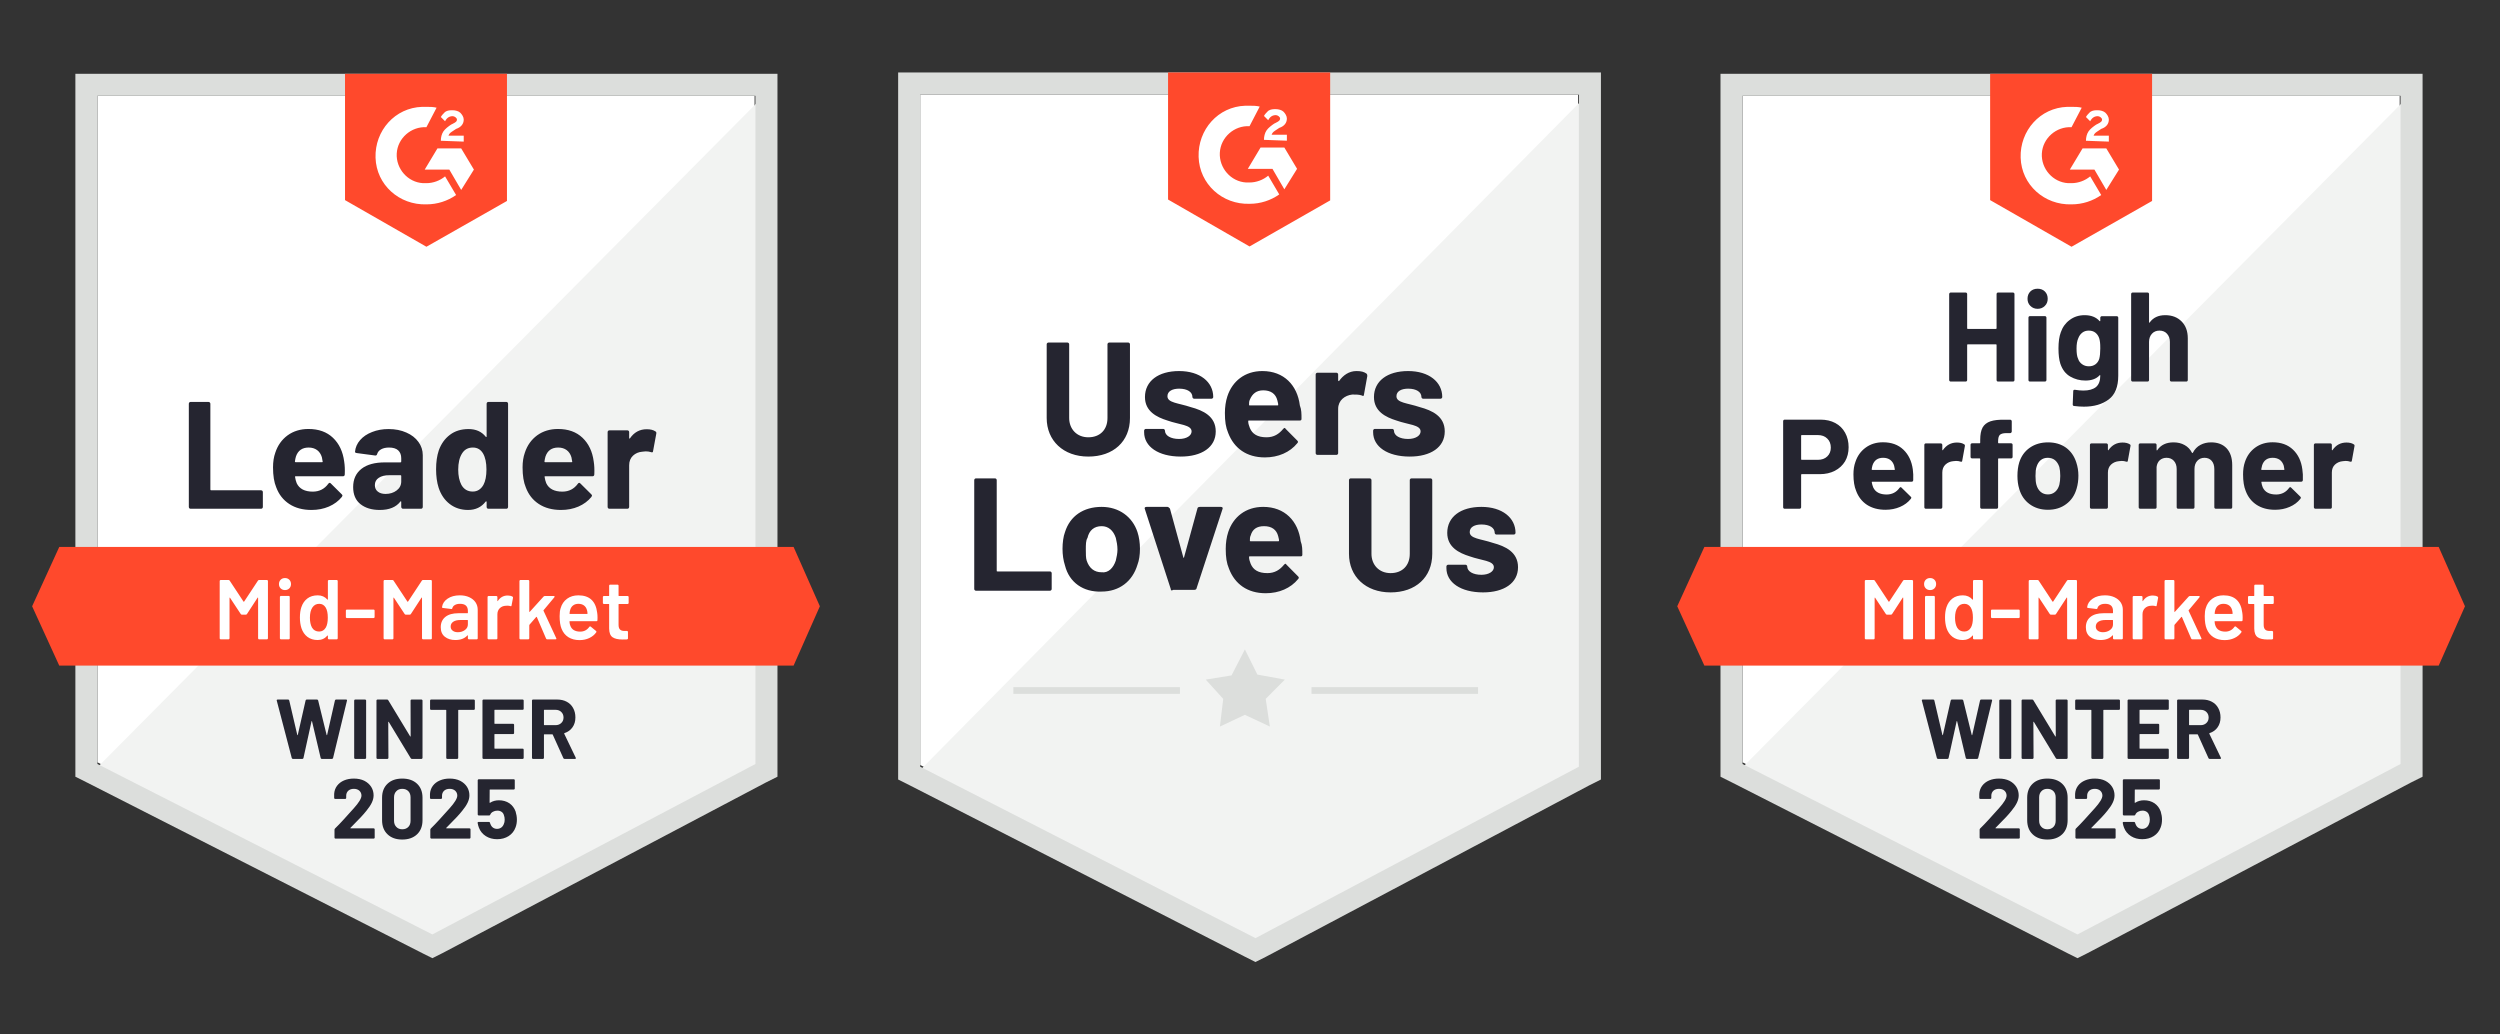
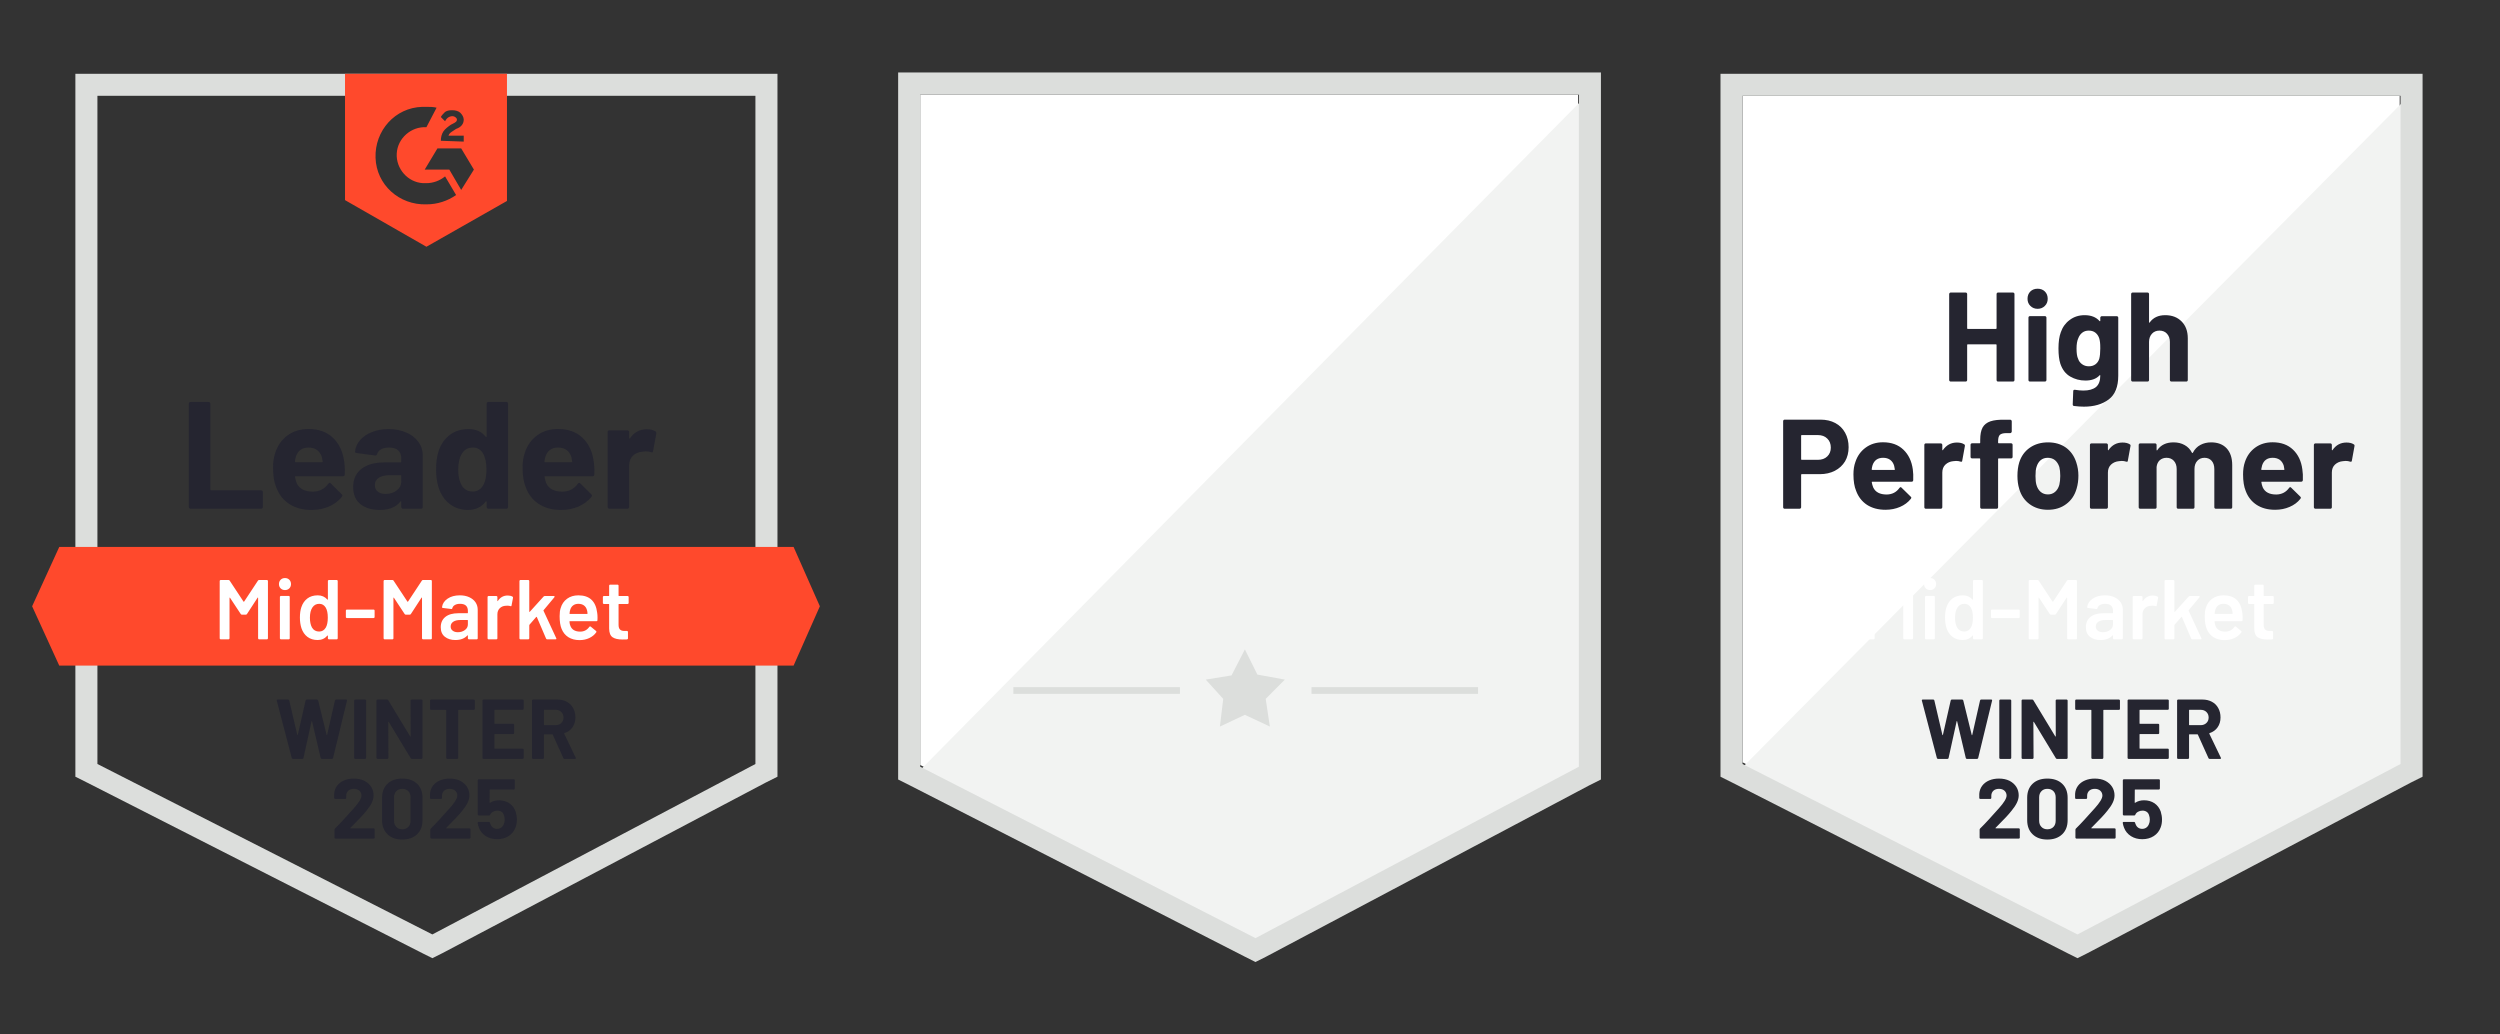
<svg xmlns="http://www.w3.org/2000/svg" width="348" height="144" viewBox="0 0 348 144" fill="none">
  <rect x="0" y="0" width="348" height="144" fill="#333333" stroke="none" />
  <path d="M128.093 106.488L174.763 130.351L219.66 106.488V13.174H128.093V106.488Z" fill="white" />
  <path d="M220.605 13.53L127.148 108.151L175.59 132.251L220.605 109.1V13.53Z" fill="#F2F3F2" />
  <path d="M125.022 44.278V108.507L126.676 109.338L173.345 133.2L174.763 133.913L176.181 133.2L221.196 109.338L222.85 108.507V10.087H125.022V44.278ZM128.094 106.726V13.174H219.778V106.726L174.763 130.588L128.094 106.726Z" fill="#DCDEDC" />
-   <path d="M173.935 14.717C174.408 14.717 174.881 14.717 175.353 14.836L173.935 17.566C171.809 17.448 169.918 19.11 169.8 21.247C169.682 23.384 171.336 25.283 173.463 25.402H173.935C174.881 25.402 175.826 25.046 176.535 24.452L178.071 27.064C176.889 27.895 175.471 28.37 173.935 28.37C170.155 28.489 166.965 25.639 166.846 21.84C166.728 18.041 169.564 14.836 173.345 14.717H173.935ZM178.78 20.534L180.552 23.502L178.78 26.352L177.126 23.502H173.699L175.471 20.534H178.78ZM175.944 19.466C175.944 18.991 176.062 18.516 176.298 18.16C176.535 17.804 177.007 17.448 177.362 17.21L177.598 17.091C178.071 16.854 178.189 16.735 178.189 16.498C178.189 16.26 177.834 16.023 177.598 16.023C177.126 16.023 176.771 16.26 176.535 16.735L175.944 16.142C176.062 15.904 176.298 15.667 176.535 15.429C176.889 15.192 177.244 15.192 177.598 15.192C177.953 15.192 178.425 15.311 178.661 15.548C178.898 15.786 179.134 16.142 179.134 16.498C179.134 17.091 178.78 17.566 178.071 17.804L177.716 18.041C177.362 18.279 177.126 18.397 177.007 18.753H179.134V19.585L175.944 19.466ZM173.935 34.306L185.16 27.895V10.087H162.593V27.776L173.935 34.306Z" fill="#FF492C" />
-   <path d="M145.699 58.187V47.916C145.699 47.799 145.815 47.683 145.931 47.683H148.597C148.713 47.683 148.829 47.799 148.829 47.916V58.187C148.829 59.704 149.872 60.871 151.495 60.871C153.118 60.871 154.161 59.821 154.161 58.187V47.916C154.161 47.799 154.277 47.683 154.393 47.683H157.059C157.175 47.683 157.291 47.799 157.291 47.916V58.187C157.291 61.454 154.973 63.555 151.495 63.555C148.018 63.555 145.699 61.338 145.699 58.187ZM159.262 60.171V59.937C159.262 59.821 159.378 59.704 159.494 59.704H161.928C162.044 59.704 162.16 59.821 162.16 59.937C162.16 60.638 162.971 61.104 164.13 61.104C165.174 61.104 165.869 60.638 165.869 60.054C165.869 59.12 164.13 59.12 162.508 58.537C161.001 58.07 159.378 57.253 159.378 55.269C159.378 53.051 161.232 51.651 164.13 51.651C167.028 51.651 168.883 53.168 168.883 55.269C168.883 55.386 168.767 55.502 168.651 55.502H166.217C166.101 55.502 165.985 55.386 165.985 55.269C165.985 54.569 165.29 54.102 164.13 54.102C163.203 54.102 162.508 54.452 162.508 55.152C162.508 56.086 164.014 56.086 165.753 56.669C167.492 57.136 169.231 57.953 169.231 60.054C169.231 62.271 167.26 63.555 164.362 63.555C161.232 63.555 159.262 62.155 159.262 60.171ZM181.17 58.303C181.17 58.537 181.055 58.537 180.823 58.537H173.868C173.752 58.537 173.752 58.537 173.752 58.653C173.752 59.004 173.868 59.237 173.984 59.587C174.331 60.404 175.027 60.871 176.302 60.871C177.345 60.871 178.041 60.404 178.62 59.704C178.736 59.587 178.852 59.47 178.968 59.704L180.591 61.338C180.707 61.454 180.707 61.571 180.591 61.688C179.548 62.972 177.925 63.672 176.07 63.672C173.52 63.672 171.781 62.388 170.97 60.287C170.622 59.47 170.506 58.653 170.506 57.486C170.506 56.669 170.622 55.852 170.854 55.152C171.549 53.051 173.288 51.651 175.722 51.651C178.736 51.651 180.591 53.635 180.939 56.436C181.17 57.019 181.17 57.603 181.17 58.303ZM173.984 55.619C173.868 55.852 173.868 56.086 173.868 56.319C173.868 56.436 173.868 56.436 173.984 56.436H177.809C177.925 56.436 177.925 56.436 177.925 56.319C177.925 56.086 177.809 55.852 177.809 55.736C177.577 54.802 176.881 54.335 175.838 54.335C174.911 54.335 174.331 54.802 173.984 55.619ZM190.212 52.001C190.328 52.118 190.328 52.234 190.328 52.351L189.864 54.919C189.864 55.152 189.748 55.152 189.517 55.035C189.169 54.919 188.705 54.919 188.242 54.919C187.198 55.035 186.271 55.736 186.271 56.903V63.088C186.271 63.205 186.155 63.322 186.039 63.322H183.373C183.257 63.322 183.141 63.205 183.141 63.088V52.118C183.141 52.001 183.257 51.884 183.373 51.884H186.039C186.155 51.884 186.271 52.001 186.271 52.118V52.935C186.271 53.051 186.387 53.051 186.387 53.051C186.966 52.234 187.778 51.651 188.821 51.651C189.517 51.651 189.864 51.767 190.212 52.001ZM191.14 60.171V59.937C191.14 59.821 191.255 59.704 191.371 59.704H193.806C193.922 59.704 194.037 59.821 194.037 59.937C194.037 60.638 194.849 61.104 196.008 61.104C197.051 61.104 197.747 60.638 197.747 60.054C197.747 59.12 196.008 59.12 194.385 58.537C192.878 58.07 191.255 57.253 191.255 55.269C191.255 53.051 193.11 51.651 196.008 51.651C198.906 51.651 200.761 53.168 200.761 55.269C200.761 55.386 200.645 55.502 200.529 55.502H198.095C197.979 55.502 197.863 55.386 197.863 55.269C197.863 54.569 197.167 54.102 196.008 54.102C195.081 54.102 194.385 54.452 194.385 55.152C194.385 56.086 195.892 56.086 197.631 56.669C199.37 57.136 201.109 57.953 201.109 60.054C201.109 62.271 199.138 63.555 196.24 63.555C193.11 63.555 191.14 62.155 191.14 60.171ZM135.614 81.996V66.823C135.614 66.706 135.73 66.59 135.846 66.59H138.512C138.628 66.59 138.744 66.706 138.744 66.823V79.428C138.744 79.544 138.744 79.544 138.86 79.544H146.163C146.279 79.544 146.395 79.661 146.395 79.778V81.996C146.395 82.112 146.279 82.229 146.163 82.229H135.846C135.73 82.229 135.614 82.112 135.614 81.996ZM148.25 78.728C148.018 78.027 147.902 77.21 147.902 76.393C147.902 75.576 148.018 74.643 148.25 74.059C148.945 71.842 150.8 70.558 153.35 70.558C155.784 70.558 157.639 71.958 158.334 74.059C158.566 74.759 158.682 75.576 158.682 76.393C158.682 77.21 158.566 78.027 158.334 78.611C157.639 80.945 155.784 82.346 153.35 82.346C150.8 82.462 148.829 81.062 148.25 78.728ZM155.321 78.027C155.436 77.561 155.552 76.977 155.552 76.51C155.552 75.927 155.436 75.343 155.321 74.876C154.973 73.826 154.277 73.242 153.35 73.242C152.307 73.242 151.611 73.826 151.379 74.876C151.147 75.226 151.147 75.81 151.147 76.51C151.147 77.094 151.147 77.677 151.263 78.027C151.611 79.078 152.307 79.661 153.35 79.661C154.277 79.778 154.973 79.078 155.321 78.027ZM162.971 81.996L159.378 70.908C159.262 70.675 159.378 70.558 159.61 70.558H162.508C162.623 70.558 162.739 70.675 162.855 70.791L164.71 77.561C164.71 77.677 164.826 77.677 164.826 77.561L166.681 70.791C166.681 70.675 166.797 70.558 167.028 70.558H169.926C170.158 70.558 170.274 70.675 170.158 70.908L166.565 81.879C166.565 81.996 166.449 82.112 166.217 82.112H163.319C163.087 82.229 162.971 82.229 162.971 81.996ZM181.286 77.21C181.286 77.444 181.17 77.444 180.939 77.444H173.984C173.868 77.444 173.868 77.444 173.868 77.561C173.868 77.911 173.984 78.144 174.099 78.494C174.447 79.311 175.143 79.778 176.418 79.778C177.461 79.778 178.157 79.311 178.736 78.611C178.852 78.494 178.968 78.377 179.084 78.611L180.707 80.245C180.823 80.362 180.823 80.478 180.707 80.595C179.664 81.879 178.041 82.579 176.186 82.579C173.636 82.579 171.897 81.295 171.086 79.194C170.738 78.377 170.622 77.561 170.622 76.393C170.622 75.576 170.738 74.759 170.97 74.059C171.665 71.958 173.404 70.558 175.838 70.558C178.852 70.558 180.707 72.542 181.055 75.343C181.286 75.927 181.286 76.51 181.286 77.21ZM174.099 74.526C173.984 74.759 173.984 74.993 173.984 75.226C173.984 75.343 173.984 75.343 174.099 75.343H177.925C178.041 75.343 178.041 75.343 178.041 75.226C178.041 74.993 177.925 74.759 177.925 74.643C177.693 73.709 176.997 73.242 175.954 73.242C174.911 73.242 174.331 73.709 174.099 74.526ZM187.778 77.094V66.823C187.778 66.706 187.894 66.59 188.01 66.59H190.676C190.792 66.59 190.908 66.706 190.908 66.823V77.094C190.908 78.611 191.951 79.778 193.574 79.778C195.197 79.778 196.24 78.728 196.24 77.094V66.823C196.24 66.706 196.356 66.59 196.472 66.59H199.138C199.254 66.59 199.37 66.706 199.37 66.823V77.094C199.37 80.362 197.051 82.462 193.574 82.462C190.096 82.462 187.778 80.245 187.778 77.094ZM201.34 79.078V78.844C201.34 78.728 201.456 78.611 201.572 78.611H204.007C204.122 78.611 204.238 78.728 204.238 78.844C204.238 79.544 205.05 80.011 206.209 80.011C207.252 80.011 207.948 79.544 207.948 78.961C207.948 78.027 206.209 78.027 204.586 77.444C203.079 76.977 201.456 76.16 201.456 74.176C201.456 71.958 203.311 70.558 206.209 70.558C209.107 70.558 210.962 72.075 210.962 74.176C210.962 74.293 210.846 74.409 210.73 74.409H208.296C208.18 74.409 208.064 74.293 208.064 74.176C208.064 73.476 207.368 73.009 206.209 73.009C205.282 73.009 204.586 73.359 204.586 74.059C204.586 74.993 206.093 74.993 207.832 75.576C209.571 76.043 211.309 76.86 211.309 78.961C211.309 81.178 209.339 82.462 206.441 82.462C203.311 82.462 201.34 81.062 201.34 79.078Z" fill="#252530" />
  <path d="M141.062 95.65H164.246V96.584H141.062V95.65ZM182.561 95.65H205.745V96.584H182.561V95.65Z" fill="#DCDEDC" />
  <path d="M167.839 94.6L171.432 94.016L173.287 90.398L175.026 93.9L178.851 94.6L176.185 97.284L176.765 101.136L173.287 99.502L169.81 101.136L170.273 97.284L167.839 94.6Z" fill="#DCDEDC" />
  <g clip-path="url(#clip0_12_1321)">
-     <path d="M13.561 106.112L60.184 129.836L105.036 106.112V13.338H13.561V106.112Z" fill="white" />
-     <path d="M105.98 13.691L12.616 107.764L61.01 131.724L105.98 108.708V13.691Z" fill="#F2F3F2" />
    <path d="M10.492 44.263V108.119L12.144 108.945L58.767 132.67L60.184 133.378L61.6 132.67L106.57 108.945L108.223 108.119V10.27H10.492V44.263ZM13.561 106.348V13.338H105.154V106.348L60.184 130.073L13.561 106.348Z" fill="#DCDEDC" />
    <path d="M59.357 14.873C59.83 14.873 60.302 14.873 60.774 14.991L59.357 17.706C57.233 17.588 55.344 19.24 55.226 21.365C55.108 23.489 56.761 25.378 58.885 25.496H59.357C60.302 25.496 61.246 25.142 61.954 24.552L63.489 27.148C62.308 27.974 60.892 28.447 59.357 28.447C55.58 28.565 52.393 25.732 52.275 21.955C52.157 18.178 54.99 14.991 58.767 14.873H59.357ZM64.197 20.656L65.967 23.607L64.197 26.44L62.544 23.607H59.121L60.892 20.656H64.197ZM61.364 19.594C61.364 19.122 61.482 18.65 61.718 18.296C61.954 17.942 62.426 17.588 62.78 17.352L63.016 17.233C63.489 16.997 63.606 16.879 63.606 16.643C63.606 16.407 63.252 16.171 63.016 16.171C62.544 16.171 62.19 16.407 61.954 16.879L61.364 16.289C61.482 16.053 61.718 15.817 61.954 15.581C62.308 15.345 62.662 15.345 63.016 15.345C63.37 15.345 63.843 15.463 64.079 15.699C64.315 15.935 64.551 16.289 64.551 16.643C64.551 17.233 64.197 17.706 63.489 17.942L63.134 18.178C62.78 18.414 62.544 18.532 62.426 18.886H64.551V19.712L61.364 19.594ZM59.357 34.348L70.57 27.974V10.27H48.026V27.856L59.357 34.348ZM110.466 76.132H8.249L4.472 84.394L8.249 92.656H110.466L114.125 84.394L110.466 76.132Z" fill="#FF492C" />
    <path d="M26.532 70.82C26.462 70.82 26.403 70.797 26.355 70.75C26.308 70.695 26.285 70.632 26.285 70.561V56.208C26.285 56.137 26.308 56.074 26.355 56.019C26.403 55.972 26.462 55.948 26.532 55.948H29.023C29.094 55.948 29.153 55.972 29.2 56.019C29.255 56.074 29.283 56.137 29.283 56.208V68.141C29.283 68.212 29.318 68.247 29.389 68.247H36.329C36.4 68.247 36.463 68.271 36.518 68.318C36.565 68.373 36.589 68.436 36.589 68.507V70.561C36.589 70.632 36.565 70.695 36.518 70.75C36.463 70.797 36.4 70.82 36.329 70.82H26.532ZM47.908 64.234C47.995 64.769 48.022 65.371 47.991 66.04C47.983 66.213 47.892 66.3 47.719 66.3H41.157C41.07 66.3 41.043 66.335 41.074 66.406C41.113 66.689 41.188 66.972 41.298 67.256C41.668 68.043 42.42 68.436 43.553 68.436C44.458 68.428 45.174 68.062 45.701 67.338C45.756 67.252 45.819 67.209 45.89 67.209C45.937 67.209 45.988 67.236 46.043 67.291L47.566 68.802C47.637 68.873 47.672 68.936 47.672 68.991C47.672 69.022 47.645 69.081 47.59 69.168C47.125 69.742 46.523 70.191 45.784 70.513C45.052 70.828 44.245 70.986 43.364 70.986C42.144 70.986 41.113 70.71 40.272 70.159C39.429 69.609 38.824 68.837 38.454 67.846C38.155 67.138 38.005 66.209 38.005 65.06C38.005 64.281 38.111 63.597 38.324 63.007C38.654 61.999 39.225 61.197 40.035 60.599C40.854 60.009 41.822 59.714 42.939 59.714C44.355 59.714 45.492 60.123 46.35 60.941C47.208 61.759 47.727 62.857 47.908 64.234ZM42.963 62.298C42.066 62.298 41.475 62.715 41.192 63.55C41.137 63.738 41.09 63.967 41.05 64.234C41.05 64.305 41.086 64.34 41.157 64.34H44.828C44.914 64.34 44.942 64.305 44.91 64.234C44.839 63.825 44.804 63.628 44.804 63.644C44.678 63.219 44.458 62.889 44.143 62.653C43.82 62.416 43.427 62.298 42.963 62.298ZM54.093 59.725C55.014 59.725 55.836 59.887 56.56 60.209C57.284 60.524 57.846 60.961 58.248 61.519C58.649 62.07 58.85 62.684 58.85 63.361V70.561C58.85 70.632 58.826 70.695 58.779 70.75C58.732 70.797 58.673 70.82 58.602 70.82H56.111C56.041 70.82 55.982 70.797 55.934 70.75C55.879 70.695 55.852 70.632 55.852 70.561V69.864C55.852 69.825 55.84 69.797 55.816 69.782C55.785 69.766 55.757 69.778 55.734 69.817C55.136 70.596 54.18 70.986 52.866 70.986C51.756 70.986 50.863 70.718 50.186 70.183C49.502 69.648 49.159 68.853 49.159 67.799C49.159 66.713 49.545 65.867 50.316 65.261C51.079 64.663 52.169 64.364 53.586 64.364H55.746C55.816 64.364 55.852 64.329 55.852 64.258V63.786C55.852 63.321 55.71 62.956 55.427 62.688C55.144 62.428 54.719 62.298 54.152 62.298C53.719 62.298 53.357 62.377 53.066 62.535C52.775 62.692 52.586 62.912 52.5 63.196C52.46 63.353 52.37 63.424 52.228 63.408L49.655 63.066C49.482 63.034 49.403 62.971 49.419 62.877C49.474 62.279 49.71 61.74 50.127 61.26C50.544 60.78 51.099 60.406 51.791 60.138C52.476 59.863 53.243 59.725 54.093 59.725ZM53.668 68.755C54.274 68.755 54.789 68.594 55.214 68.271C55.639 67.948 55.852 67.531 55.852 67.02V66.252C55.852 66.182 55.816 66.146 55.746 66.146H54.223C53.586 66.146 53.086 66.268 52.724 66.512C52.362 66.748 52.181 67.087 52.181 67.527C52.181 67.913 52.315 68.212 52.582 68.424C52.85 68.645 53.212 68.755 53.668 68.755ZM67.738 56.208C67.738 56.137 67.761 56.074 67.808 56.019C67.856 55.972 67.915 55.948 67.986 55.948H70.476C70.547 55.948 70.606 55.972 70.653 56.019C70.7 56.074 70.724 56.137 70.724 56.208V70.561C70.724 70.632 70.7 70.695 70.653 70.75C70.606 70.797 70.547 70.82 70.476 70.82H67.986C67.915 70.82 67.856 70.797 67.808 70.75C67.761 70.695 67.738 70.632 67.738 70.561V69.864C67.738 69.825 67.722 69.801 67.691 69.793C67.659 69.786 67.632 69.793 67.608 69.817C67.01 70.596 66.195 70.986 65.165 70.986C64.173 70.986 63.319 70.71 62.603 70.159C61.887 69.609 61.372 68.853 61.057 67.893C60.821 67.153 60.703 66.296 60.703 65.32C60.703 64.313 60.829 63.435 61.081 62.688C61.411 61.775 61.926 61.055 62.627 60.528C63.327 59.993 64.193 59.725 65.224 59.725C66.246 59.725 67.041 60.079 67.608 60.788C67.632 60.835 67.659 60.85 67.691 60.835C67.722 60.819 67.738 60.791 67.738 60.752V56.208ZM67.289 67.504C67.572 66.984 67.714 66.268 67.714 65.356C67.714 64.411 67.557 63.668 67.242 63.125C66.919 62.574 66.447 62.298 65.826 62.298C65.157 62.298 64.653 62.574 64.315 63.125C63.961 63.683 63.784 64.435 63.784 65.379C63.784 66.229 63.933 66.937 64.232 67.504C64.586 68.117 65.109 68.424 65.802 68.424C66.439 68.424 66.935 68.117 67.289 67.504ZM82.645 64.234C82.732 64.769 82.759 65.371 82.728 66.04C82.72 66.213 82.629 66.3 82.456 66.3H75.894C75.807 66.3 75.78 66.335 75.811 66.406C75.85 66.689 75.925 66.972 76.035 67.256C76.405 68.043 77.157 68.436 78.29 68.436C79.195 68.428 79.911 68.062 80.438 67.338C80.493 67.252 80.556 67.209 80.627 67.209C80.674 67.209 80.725 67.236 80.78 67.291L82.303 68.802C82.374 68.873 82.409 68.936 82.409 68.991C82.409 69.022 82.382 69.081 82.326 69.168C81.862 69.742 81.26 70.191 80.521 70.513C79.789 70.828 78.982 70.986 78.101 70.986C76.881 70.986 75.85 70.71 75.008 70.159C74.166 69.609 73.561 68.837 73.191 67.846C72.892 67.138 72.742 66.209 72.742 65.06C72.742 64.281 72.849 63.597 73.061 63.007C73.391 61.999 73.962 61.197 74.772 60.599C75.591 60.009 76.559 59.714 77.676 59.714C79.092 59.714 80.23 60.123 81.087 60.941C81.945 61.759 82.464 62.857 82.645 64.234ZM77.7 62.298C76.803 62.298 76.212 62.715 75.929 63.55C75.874 63.738 75.827 63.967 75.787 64.234C75.787 64.305 75.823 64.34 75.894 64.34H79.565C79.651 64.34 79.679 64.305 79.647 64.234C79.576 63.825 79.541 63.628 79.541 63.644C79.415 63.219 79.195 62.889 78.88 62.653C78.557 62.416 78.164 62.298 77.7 62.298ZM90.022 59.749C90.534 59.749 90.935 59.847 91.226 60.044C91.344 60.107 91.388 60.213 91.356 60.363L90.907 62.794C90.9 62.959 90.801 63.007 90.612 62.936C90.4 62.865 90.152 62.83 89.869 62.83C89.759 62.83 89.605 62.845 89.409 62.877C88.897 62.916 88.464 63.101 88.11 63.431C87.756 63.77 87.579 64.215 87.579 64.765V70.561C87.579 70.632 87.555 70.695 87.508 70.75C87.453 70.797 87.39 70.82 87.319 70.82H84.841C84.77 70.82 84.707 70.797 84.652 70.75C84.605 70.695 84.581 70.632 84.581 70.561V60.15C84.581 60.079 84.605 60.02 84.652 59.973C84.707 59.926 84.77 59.902 84.841 59.902H87.319C87.39 59.902 87.453 59.926 87.508 59.973C87.555 60.02 87.579 60.079 87.579 60.15V60.965C87.579 61.004 87.591 61.032 87.614 61.047C87.646 61.063 87.669 61.055 87.685 61.024C88.267 60.174 89.046 59.749 90.022 59.749Z" fill="#252530" />
    <path d="M35.904 80.829C35.944 80.766 35.999 80.734 36.069 80.734H37.155C37.195 80.734 37.226 80.75 37.25 80.782C37.281 80.805 37.297 80.837 37.297 80.876V88.855C37.297 88.894 37.281 88.926 37.25 88.95C37.226 88.981 37.195 88.997 37.155 88.997H36.069C36.03 88.997 35.995 88.981 35.963 88.95C35.94 88.926 35.928 88.894 35.928 88.855V83.225C35.928 83.201 35.92 83.186 35.904 83.178C35.881 83.17 35.865 83.178 35.857 83.201L34.382 85.468C34.342 85.53 34.287 85.562 34.216 85.562H33.673C33.603 85.562 33.548 85.53 33.508 85.468L32.021 83.213C32.013 83.189 32.001 83.182 31.986 83.189C31.962 83.197 31.95 83.213 31.95 83.237V88.855C31.95 88.894 31.934 88.926 31.903 88.95C31.879 88.981 31.848 88.997 31.808 88.997H30.723C30.683 88.997 30.652 88.981 30.628 88.95C30.597 88.926 30.581 88.894 30.581 88.855V80.876C30.581 80.837 30.597 80.805 30.628 80.782C30.652 80.75 30.683 80.734 30.723 80.734H31.808C31.879 80.734 31.934 80.766 31.974 80.829L33.898 83.744C33.913 83.76 33.929 83.768 33.945 83.768C33.961 83.768 33.972 83.76 33.98 83.744L35.904 80.829ZM39.669 82.139C39.426 82.139 39.225 82.06 39.068 81.903C38.91 81.746 38.831 81.545 38.831 81.301C38.831 81.057 38.91 80.856 39.068 80.699C39.225 80.542 39.426 80.463 39.669 80.463C39.913 80.463 40.114 80.542 40.272 80.699C40.429 80.856 40.508 81.057 40.508 81.301C40.508 81.545 40.429 81.746 40.272 81.903C40.114 82.06 39.913 82.139 39.669 82.139ZM39.103 88.997C39.064 88.997 39.032 88.981 39.008 88.95C38.977 88.926 38.961 88.894 38.961 88.855V83.095C38.961 83.056 38.977 83.024 39.008 83.001C39.032 82.969 39.064 82.953 39.103 82.953H40.189C40.228 82.953 40.264 82.969 40.295 83.001C40.319 83.024 40.331 83.056 40.331 83.095V88.855C40.331 88.894 40.319 88.926 40.295 88.95C40.264 88.981 40.228 88.997 40.189 88.997H39.103ZM45.642 80.876C45.642 80.837 45.658 80.805 45.689 80.782C45.713 80.75 45.744 80.734 45.784 80.734H46.87C46.909 80.734 46.944 80.75 46.976 80.782C46.999 80.805 47.011 80.837 47.011 80.876V88.855C47.011 88.894 46.999 88.926 46.976 88.95C46.944 88.981 46.909 88.997 46.87 88.997H45.784C45.744 88.997 45.713 88.981 45.689 88.95C45.658 88.926 45.642 88.894 45.642 88.855V88.501C45.642 88.477 45.634 88.462 45.618 88.454C45.603 88.446 45.587 88.454 45.571 88.477C45.225 88.886 44.773 89.091 44.214 89.091C43.655 89.091 43.183 88.945 42.797 88.654C42.412 88.363 42.133 87.958 41.959 87.439C41.818 86.998 41.747 86.506 41.747 85.963C41.747 85.404 41.814 84.924 41.948 84.523C42.121 84.004 42.4 83.599 42.786 83.308C43.171 83.016 43.655 82.871 44.237 82.871C44.78 82.871 45.225 83.067 45.571 83.461C45.587 83.477 45.603 83.484 45.618 83.484C45.634 83.477 45.642 83.461 45.642 83.437V80.876ZM45.359 87.344C45.54 87.022 45.63 86.565 45.63 85.975C45.63 85.361 45.532 84.893 45.335 84.57C45.123 84.224 44.824 84.051 44.438 84.051C44.037 84.051 43.722 84.216 43.494 84.547C43.258 84.893 43.14 85.373 43.14 85.987C43.14 86.538 43.234 86.99 43.423 87.344C43.643 87.722 43.978 87.911 44.426 87.911C44.828 87.911 45.138 87.722 45.359 87.344ZM48.286 86.034C48.247 86.034 48.215 86.022 48.191 85.999C48.16 85.967 48.144 85.932 48.144 85.892V84.995C48.144 84.956 48.16 84.921 48.191 84.889C48.215 84.865 48.247 84.854 48.286 84.854H52.004C52.043 84.854 52.075 84.865 52.098 84.889C52.13 84.921 52.146 84.956 52.146 84.995V85.892C52.146 85.932 52.13 85.967 52.098 85.999C52.075 86.022 52.043 86.034 52.004 86.034H48.286ZM58.72 80.829C58.759 80.766 58.814 80.734 58.885 80.734H59.971C60.011 80.734 60.046 80.75 60.077 80.782C60.101 80.805 60.113 80.837 60.113 80.876V88.855C60.113 88.894 60.101 88.926 60.077 88.95C60.046 88.981 60.011 88.997 59.971 88.997H58.885C58.846 88.997 58.814 88.981 58.791 88.95C58.759 88.926 58.744 88.894 58.744 88.855V83.225C58.744 83.201 58.736 83.186 58.72 83.178C58.696 83.17 58.681 83.178 58.673 83.201L57.197 85.468C57.158 85.53 57.103 85.562 57.032 85.562H56.489C56.418 85.562 56.363 85.53 56.324 85.468L54.837 83.213C54.829 83.189 54.817 83.182 54.801 83.189C54.778 83.197 54.766 83.213 54.766 83.237V88.855C54.766 88.894 54.754 88.926 54.73 88.95C54.699 88.981 54.664 88.997 54.624 88.997H53.538C53.499 88.997 53.468 88.981 53.444 88.95C53.413 88.926 53.397 88.894 53.397 88.855V80.876C53.397 80.837 53.413 80.805 53.444 80.782C53.468 80.75 53.499 80.734 53.538 80.734H54.624C54.695 80.734 54.75 80.766 54.789 80.829L56.714 83.744C56.729 83.76 56.745 83.768 56.761 83.768C56.776 83.768 56.788 83.76 56.796 83.744L58.72 80.829ZM64.008 82.871C64.504 82.871 64.94 82.957 65.318 83.13C65.696 83.303 65.987 83.54 66.192 83.839C66.396 84.145 66.498 84.492 66.498 84.877V88.855C66.498 88.894 66.487 88.926 66.463 88.95C66.431 88.981 66.396 88.997 66.357 88.997H65.271C65.231 88.997 65.2 88.981 65.176 88.95C65.145 88.926 65.129 88.894 65.129 88.855V88.477C65.129 88.454 65.121 88.438 65.106 88.43C65.09 88.43 65.074 88.438 65.058 88.454C64.673 88.879 64.114 89.091 63.382 89.091C62.792 89.091 62.308 88.942 61.931 88.643C61.545 88.344 61.352 87.899 61.352 87.309C61.352 86.695 61.569 86.215 62.001 85.869C62.426 85.53 63.028 85.361 63.807 85.361H65.07C65.109 85.361 65.129 85.342 65.129 85.302V85.019C65.129 84.712 65.039 84.472 64.858 84.299C64.677 84.134 64.405 84.051 64.043 84.051C63.744 84.051 63.504 84.106 63.323 84.216C63.134 84.319 63.016 84.464 62.969 84.653C62.946 84.748 62.891 84.787 62.804 84.771L61.659 84.629C61.62 84.622 61.588 84.61 61.565 84.594C61.533 84.57 61.521 84.543 61.529 84.511C61.592 84.031 61.852 83.638 62.308 83.331C62.757 83.024 63.323 82.871 64.008 82.871ZM63.725 88.005C64.11 88.005 64.441 87.903 64.716 87.698C64.992 87.494 65.129 87.234 65.129 86.919V86.365C65.129 86.325 65.109 86.305 65.07 86.305H64.079C63.662 86.305 63.335 86.384 63.099 86.542C62.855 86.699 62.733 86.923 62.733 87.214C62.733 87.466 62.828 87.659 63.016 87.793C63.197 87.934 63.434 88.005 63.725 88.005ZM70.677 82.894C70.928 82.894 71.149 82.945 71.338 83.048C71.401 83.079 71.424 83.138 71.409 83.225L71.208 84.287C71.2 84.382 71.145 84.409 71.043 84.37C70.925 84.33 70.787 84.311 70.629 84.311C70.527 84.311 70.448 84.315 70.394 84.323C70.063 84.338 69.788 84.452 69.567 84.665C69.347 84.885 69.237 85.168 69.237 85.515V88.855C69.237 88.894 69.225 88.926 69.201 88.95C69.17 88.981 69.134 88.997 69.095 88.997H68.009C67.97 88.997 67.938 88.981 67.915 88.95C67.883 88.926 67.868 88.894 67.868 88.855V83.107C67.868 83.067 67.883 83.032 67.915 83.001C67.938 82.977 67.97 82.965 68.009 82.965H69.095C69.134 82.965 69.17 82.977 69.201 83.001C69.225 83.032 69.237 83.067 69.237 83.107V83.638C69.237 83.669 69.245 83.685 69.26 83.685C69.268 83.693 69.28 83.685 69.296 83.662C69.626 83.15 70.087 82.894 70.677 82.894ZM72.447 88.997C72.408 88.997 72.376 88.981 72.353 88.95C72.321 88.926 72.306 88.894 72.306 88.855V80.876C72.306 80.837 72.321 80.805 72.353 80.782C72.376 80.75 72.408 80.734 72.447 80.734H73.533C73.573 80.734 73.604 80.75 73.628 80.782C73.659 80.805 73.675 80.837 73.675 80.876V85.137C73.675 85.161 73.683 85.176 73.698 85.184C73.714 85.192 73.73 85.184 73.746 85.161L75.658 83.048C75.713 82.993 75.772 82.965 75.835 82.965H77.086C77.165 82.965 77.204 82.993 77.204 83.048C77.204 83.071 77.192 83.103 77.168 83.142L75.669 84.936C75.646 84.96 75.642 84.987 75.658 85.019L77.428 88.831C77.444 88.863 77.452 88.886 77.452 88.902C77.452 88.965 77.409 88.997 77.322 88.997H76.177C76.098 88.997 76.043 88.961 76.012 88.89L74.725 85.892C74.717 85.877 74.702 85.865 74.678 85.857C74.662 85.857 74.65 85.865 74.643 85.881L73.698 86.966C73.683 86.998 73.675 87.025 73.675 87.049V88.855C73.675 88.894 73.659 88.926 73.628 88.95C73.604 88.981 73.573 88.997 73.533 88.997H72.447ZM83.129 85.302C83.161 85.499 83.176 85.719 83.176 85.963L83.165 86.329C83.165 86.424 83.117 86.471 83.023 86.471H79.329C79.289 86.471 79.269 86.49 79.269 86.53C79.293 86.789 79.329 86.966 79.376 87.061C79.565 87.627 80.025 87.915 80.757 87.923C81.292 87.923 81.717 87.702 82.031 87.262C82.063 87.214 82.102 87.191 82.15 87.191C82.181 87.191 82.209 87.203 82.232 87.226L82.964 87.828C83.035 87.883 83.047 87.946 82.999 88.017C82.755 88.363 82.429 88.631 82.02 88.82C81.618 89.008 81.17 89.103 80.674 89.103C80.06 89.103 79.537 88.965 79.104 88.69C78.679 88.414 78.368 88.029 78.172 87.533C77.991 87.108 77.9 86.518 77.9 85.763C77.9 85.306 77.948 84.936 78.042 84.653C78.199 84.102 78.498 83.665 78.939 83.343C79.372 83.028 79.895 82.871 80.509 82.871C82.059 82.871 82.933 83.681 83.129 85.302ZM80.509 84.051C80.218 84.051 79.974 84.126 79.777 84.275C79.588 84.417 79.454 84.618 79.376 84.877C79.329 85.011 79.297 85.184 79.281 85.397C79.266 85.436 79.281 85.456 79.329 85.456H81.725C81.764 85.456 81.784 85.436 81.784 85.397C81.768 85.2 81.744 85.05 81.713 84.948C81.642 84.665 81.504 84.445 81.3 84.287C81.087 84.13 80.824 84.051 80.509 84.051ZM87.508 83.933C87.508 83.972 87.496 84.004 87.473 84.028C87.441 84.059 87.406 84.075 87.367 84.075H86.163C86.123 84.075 86.104 84.094 86.104 84.134V86.978C86.104 87.277 86.171 87.494 86.304 87.627C86.43 87.761 86.635 87.828 86.918 87.828H87.272C87.311 87.828 87.343 87.84 87.367 87.864C87.398 87.895 87.414 87.93 87.414 87.97V88.855C87.414 88.942 87.367 88.993 87.272 89.008L86.658 89.02C86.037 89.02 85.573 88.914 85.266 88.702C84.959 88.489 84.801 88.088 84.793 87.498V84.134C84.793 84.094 84.774 84.075 84.734 84.075H84.062C84.022 84.075 83.991 84.059 83.967 84.028C83.936 84.004 83.92 83.972 83.92 83.933V83.107C83.92 83.067 83.936 83.032 83.967 83.001C83.991 82.977 84.022 82.965 84.062 82.965H84.734C84.774 82.965 84.793 82.945 84.793 82.906V81.525C84.793 81.486 84.809 81.45 84.841 81.419C84.864 81.395 84.896 81.383 84.935 81.383H85.962C86.001 81.383 86.033 81.395 86.056 81.419C86.088 81.45 86.104 81.486 86.104 81.525V82.906C86.104 82.945 86.123 82.965 86.163 82.965H87.367C87.406 82.965 87.441 82.977 87.473 83.001C87.496 83.032 87.508 83.067 87.508 83.107V83.933Z" fill="white" />
    <path d="M40.779 105.639C40.693 105.639 40.637 105.6 40.614 105.521L38.525 97.53L38.513 97.483C38.513 97.412 38.556 97.377 38.643 97.377H40.106C40.185 97.377 40.236 97.416 40.26 97.495L41.381 102.299C41.389 102.33 41.401 102.346 41.416 102.346C41.432 102.346 41.444 102.33 41.452 102.299L42.538 97.507C42.561 97.42 42.612 97.377 42.691 97.377H44.119C44.206 97.377 44.261 97.416 44.285 97.495L45.465 102.299C45.473 102.323 45.485 102.338 45.5 102.346C45.516 102.346 45.528 102.33 45.536 102.299L46.622 97.507C46.645 97.42 46.696 97.377 46.775 97.377H48.168C48.278 97.377 48.321 97.428 48.298 97.53L46.362 105.521C46.338 105.6 46.283 105.639 46.197 105.639H44.792C44.713 105.639 44.662 105.6 44.639 105.521L43.435 100.41C43.427 100.379 43.415 100.363 43.399 100.363C43.384 100.363 43.372 100.379 43.364 100.41L42.243 105.509C42.227 105.596 42.176 105.639 42.089 105.639H40.779ZM49.443 105.639C49.403 105.639 49.368 105.624 49.336 105.592C49.313 105.568 49.301 105.537 49.301 105.498V97.519C49.301 97.479 49.313 97.448 49.336 97.424C49.368 97.393 49.403 97.377 49.443 97.377H50.824C50.863 97.377 50.894 97.393 50.918 97.424C50.95 97.448 50.965 97.479 50.965 97.519V105.498C50.965 105.537 50.95 105.568 50.918 105.592C50.894 105.624 50.863 105.639 50.824 105.639H49.443ZM57.15 97.519C57.15 97.479 57.162 97.448 57.186 97.424C57.217 97.393 57.252 97.377 57.292 97.377H58.673C58.712 97.377 58.744 97.393 58.767 97.424C58.799 97.448 58.814 97.479 58.814 97.519V105.498C58.814 105.537 58.799 105.568 58.767 105.592C58.744 105.624 58.712 105.639 58.673 105.639H57.339C57.26 105.639 57.205 105.608 57.174 105.545L54.117 100.493C54.101 100.469 54.085 100.462 54.069 100.469C54.054 100.469 54.046 100.485 54.046 100.517L54.069 105.498C54.069 105.537 54.054 105.568 54.022 105.592C53.999 105.624 53.967 105.639 53.928 105.639H52.547C52.508 105.639 52.472 105.624 52.441 105.592C52.417 105.568 52.405 105.537 52.405 105.498V97.519C52.405 97.479 52.417 97.448 52.441 97.424C52.472 97.393 52.508 97.377 52.547 97.377H53.881C53.959 97.377 54.014 97.408 54.046 97.471L57.091 102.5C57.107 102.523 57.123 102.531 57.138 102.523C57.154 102.523 57.162 102.507 57.162 102.476L57.15 97.519ZM65.955 97.377C65.995 97.377 66.026 97.393 66.05 97.424C66.081 97.448 66.097 97.479 66.097 97.519V98.675C66.097 98.715 66.081 98.746 66.05 98.77C66.026 98.801 65.995 98.817 65.955 98.817H63.843C63.803 98.817 63.784 98.837 63.784 98.876V105.498C63.784 105.537 63.768 105.568 63.736 105.592C63.713 105.624 63.681 105.639 63.642 105.639H62.261C62.222 105.639 62.186 105.624 62.155 105.592C62.131 105.568 62.119 105.537 62.119 105.498V98.876C62.119 98.837 62.1 98.817 62.06 98.817H60.007C59.967 98.817 59.932 98.801 59.9 98.77C59.877 98.746 59.865 98.715 59.865 98.675V97.519C59.865 97.479 59.877 97.448 59.9 97.424C59.932 97.393 59.967 97.377 60.007 97.377H65.955ZM72.896 98.663C72.896 98.703 72.884 98.734 72.86 98.758C72.829 98.789 72.793 98.805 72.754 98.805H68.883C68.843 98.805 68.824 98.825 68.824 98.864V100.694C68.824 100.733 68.843 100.753 68.883 100.753H71.42C71.46 100.753 71.491 100.764 71.515 100.788C71.546 100.82 71.562 100.855 71.562 100.894V102.039C71.562 102.079 71.546 102.114 71.515 102.145C71.491 102.169 71.46 102.181 71.42 102.181H68.883C68.843 102.181 68.824 102.201 68.824 102.24V104.152C68.824 104.191 68.843 104.211 68.883 104.211H72.754C72.793 104.211 72.829 104.223 72.86 104.246C72.884 104.278 72.896 104.313 72.896 104.353V105.498C72.896 105.537 72.884 105.568 72.86 105.592C72.829 105.624 72.793 105.639 72.754 105.639H67.301C67.262 105.639 67.226 105.624 67.195 105.592C67.171 105.568 67.159 105.537 67.159 105.498V97.519C67.159 97.479 67.171 97.448 67.195 97.424C67.226 97.393 67.262 97.377 67.301 97.377H72.754C72.793 97.377 72.829 97.393 72.86 97.424C72.884 97.448 72.896 97.479 72.896 97.519V98.663ZM78.585 105.639C78.506 105.639 78.451 105.604 78.42 105.533L76.944 102.264C76.928 102.232 76.905 102.216 76.873 102.216H75.776C75.736 102.216 75.717 102.236 75.717 102.275V105.498C75.717 105.537 75.701 105.568 75.669 105.592C75.646 105.624 75.614 105.639 75.575 105.639H74.194C74.155 105.639 74.119 105.624 74.088 105.592C74.064 105.568 74.052 105.537 74.052 105.498V97.519C74.052 97.479 74.064 97.448 74.088 97.424C74.119 97.393 74.155 97.377 74.194 97.377H77.57C78.073 97.377 78.514 97.479 78.892 97.684C79.277 97.888 79.573 98.18 79.777 98.557C79.99 98.935 80.096 99.372 80.096 99.867C80.096 100.403 79.962 100.859 79.694 101.237C79.427 101.622 79.053 101.894 78.573 102.051C78.534 102.067 78.522 102.094 78.538 102.134L80.143 105.474C80.159 105.505 80.167 105.529 80.167 105.545C80.167 105.608 80.123 105.639 80.037 105.639H78.585ZM75.776 98.805C75.736 98.805 75.717 98.825 75.717 98.864V100.883C75.717 100.922 75.736 100.942 75.776 100.942H77.322C77.653 100.942 77.92 100.843 78.125 100.646C78.337 100.45 78.443 100.194 78.443 99.879C78.443 99.564 78.337 99.305 78.125 99.1C77.92 98.903 77.653 98.805 77.322 98.805H75.776ZM48.782 115.235C48.766 115.251 48.762 115.267 48.77 115.283C48.778 115.298 48.793 115.306 48.817 115.306H52.016C52.055 115.306 52.09 115.318 52.122 115.342C52.146 115.373 52.157 115.408 52.157 115.448V116.593C52.157 116.632 52.146 116.664 52.122 116.687C52.09 116.719 52.055 116.734 52.016 116.734H46.704C46.665 116.734 46.63 116.719 46.598 116.687C46.574 116.664 46.563 116.632 46.563 116.593V115.507C46.563 115.436 46.586 115.377 46.633 115.33C47.019 114.952 47.413 114.543 47.814 114.102C48.215 113.654 48.467 113.374 48.569 113.264C48.789 113.004 49.014 112.757 49.242 112.521C49.958 111.726 50.316 111.136 50.316 110.75C50.316 110.475 50.218 110.246 50.021 110.065C49.824 109.892 49.569 109.806 49.254 109.806C48.939 109.806 48.683 109.892 48.487 110.065C48.29 110.246 48.191 110.483 48.191 110.774V111.069C48.191 111.108 48.176 111.144 48.144 111.175C48.121 111.199 48.089 111.21 48.05 111.21H46.657C46.618 111.21 46.586 111.199 46.563 111.175C46.531 111.144 46.515 111.108 46.515 111.069V110.514C46.539 110.089 46.673 109.711 46.917 109.381C47.161 109.058 47.483 108.81 47.885 108.637C48.294 108.464 48.75 108.378 49.254 108.378C49.812 108.378 50.3 108.48 50.717 108.684C51.127 108.897 51.445 109.18 51.673 109.534C51.894 109.888 52.004 110.282 52.004 110.715C52.004 111.045 51.921 111.384 51.756 111.73C51.591 112.076 51.343 112.45 51.013 112.851C50.769 113.158 50.505 113.461 50.222 113.76C49.938 114.059 49.517 114.492 48.959 115.058L48.782 115.235ZM55.993 116.864C55.128 116.864 54.443 116.62 53.94 116.132C53.436 115.652 53.184 114.995 53.184 114.161V111.045C53.184 110.227 53.436 109.578 53.94 109.098C54.443 108.618 55.128 108.378 55.993 108.378C56.859 108.378 57.547 108.618 58.059 109.098C58.563 109.578 58.814 110.227 58.814 111.045V114.161C58.814 114.995 58.563 115.652 58.059 116.132C57.547 116.62 56.859 116.864 55.993 116.864ZM55.993 115.436C56.347 115.436 56.631 115.326 56.843 115.105C57.048 114.893 57.15 114.606 57.15 114.244V110.998C57.15 110.636 57.048 110.349 56.843 110.136C56.631 109.916 56.347 109.806 55.993 109.806C55.647 109.806 55.372 109.916 55.167 110.136C54.955 110.349 54.849 110.636 54.849 110.998V114.244C54.849 114.606 54.955 114.893 55.167 115.105C55.372 115.326 55.647 115.436 55.993 115.436ZM62.119 115.235C62.104 115.251 62.1 115.267 62.108 115.283C62.115 115.298 62.131 115.306 62.155 115.306H65.353C65.393 115.306 65.428 115.318 65.46 115.342C65.483 115.373 65.495 115.408 65.495 115.448V116.593C65.495 116.632 65.483 116.664 65.46 116.687C65.428 116.719 65.393 116.734 65.353 116.734H60.042C60.003 116.734 59.971 116.719 59.947 116.687C59.916 116.664 59.9 116.632 59.9 116.593V115.507C59.9 115.436 59.924 115.377 59.971 115.33C60.357 114.952 60.75 114.543 61.151 114.102C61.553 113.654 61.805 113.374 61.907 113.264C62.127 113.004 62.352 112.757 62.58 112.521C63.296 111.726 63.654 111.136 63.654 110.75C63.654 110.475 63.555 110.246 63.359 110.065C63.162 109.892 62.906 109.806 62.592 109.806C62.277 109.806 62.021 109.892 61.824 110.065C61.627 110.246 61.529 110.483 61.529 110.774V111.069C61.529 111.108 61.517 111.144 61.494 111.175C61.462 111.199 61.427 111.21 61.388 111.21H59.995C59.955 111.21 59.924 111.199 59.9 111.175C59.869 111.144 59.853 111.108 59.853 111.069V110.514C59.877 110.089 60.011 109.711 60.254 109.381C60.498 109.058 60.825 108.81 61.234 108.637C61.635 108.464 62.088 108.378 62.592 108.378C63.15 108.378 63.638 108.48 64.055 108.684C64.464 108.897 64.783 109.18 65.011 109.534C65.231 109.888 65.342 110.282 65.342 110.715C65.342 111.045 65.259 111.384 65.094 111.73C64.928 112.076 64.681 112.45 64.35 112.851C64.106 113.158 63.843 113.461 63.559 113.76C63.276 114.059 62.855 114.492 62.296 115.058L62.119 115.235ZM71.774 112.969C71.892 113.355 71.951 113.728 71.951 114.09C71.951 114.492 71.888 114.854 71.763 115.176C71.582 115.68 71.263 116.081 70.807 116.38C70.35 116.671 69.815 116.817 69.201 116.817C68.603 116.817 68.08 116.675 67.632 116.392C67.175 116.101 66.853 115.707 66.664 115.212C66.585 115.007 66.526 114.791 66.487 114.563V114.539C66.487 114.452 66.534 114.409 66.628 114.409H68.056C68.135 114.409 68.186 114.452 68.21 114.539C68.218 114.586 68.23 114.625 68.245 114.657C68.261 114.688 68.273 114.716 68.281 114.74C68.359 114.944 68.477 115.102 68.635 115.212C68.792 115.322 68.977 115.377 69.189 115.377C69.41 115.377 69.603 115.318 69.768 115.2C69.933 115.082 70.055 114.917 70.134 114.704C70.213 114.547 70.252 114.342 70.252 114.09C70.252 113.862 70.216 113.658 70.146 113.477C70.091 113.272 69.98 113.115 69.815 113.004C69.65 112.894 69.457 112.839 69.237 112.839C69.016 112.839 68.812 112.89 68.623 112.993C68.434 113.095 68.308 113.229 68.245 113.394C68.222 113.473 68.171 113.512 68.092 113.512H66.64C66.601 113.512 66.569 113.496 66.546 113.465C66.514 113.441 66.498 113.41 66.498 113.37V108.614C66.498 108.574 66.514 108.543 66.546 108.519C66.569 108.488 66.601 108.472 66.64 108.472H71.515C71.554 108.472 71.59 108.488 71.621 108.519C71.645 108.543 71.656 108.574 71.656 108.614V109.759C71.656 109.798 71.645 109.829 71.621 109.853C71.59 109.884 71.554 109.9 71.515 109.9H68.222C68.182 109.9 68.163 109.92 68.163 109.959L68.151 111.706C68.151 111.761 68.174 111.773 68.222 111.742C68.576 111.513 68.985 111.399 69.449 111.399C70 111.399 70.484 111.537 70.901 111.812C71.31 112.096 71.601 112.481 71.774 112.969Z" fill="#252530" />
  </g>
  <g clip-path="url(#clip1_12_1321)">
    <path d="M242.561 106.112L289.184 129.836L334.036 106.112V13.338H242.561V106.112Z" fill="white" />
    <path d="M334.98 13.691L241.616 107.764L290.01 131.724L334.98 108.708V13.691Z" fill="#F2F3F2" />
    <path d="M239.492 44.263V108.119L241.144 108.945L287.767 132.67L289.184 133.378L290.6 132.67L335.57 108.945L337.223 108.119V10.27H239.492V44.263ZM242.561 106.348V13.338H334.154V106.348L289.184 130.073L242.561 106.348Z" fill="#DCDEDC" />
-     <path d="M288.357 14.873C288.83 14.873 289.302 14.873 289.774 14.991L288.357 17.706C286.233 17.588 284.344 19.24 284.226 21.365C284.108 23.489 285.761 25.378 287.885 25.496H288.357C289.302 25.496 290.246 25.142 290.954 24.552L292.489 27.148C291.308 27.974 289.892 28.447 288.357 28.447C284.58 28.565 281.393 25.732 281.275 21.955C281.157 18.178 283.99 14.991 287.767 14.873H288.357ZM293.197 20.656L294.967 23.607L293.197 26.44L291.544 23.607H288.121L289.892 20.656H293.197ZM290.364 19.594C290.364 19.122 290.482 18.65 290.718 18.296C290.954 17.942 291.426 17.588 291.78 17.352L292.016 17.233C292.489 16.997 292.607 16.879 292.607 16.643C292.607 16.407 292.252 16.171 292.016 16.171C291.544 16.171 291.19 16.407 290.954 16.879L290.364 16.289C290.482 16.053 290.718 15.817 290.954 15.581C291.308 15.345 291.662 15.345 292.016 15.345C292.37 15.345 292.843 15.463 293.079 15.699C293.315 15.935 293.551 16.289 293.551 16.643C293.551 17.233 293.197 17.706 292.489 17.942L292.134 18.178C291.78 18.414 291.544 18.532 291.426 18.886H293.551V19.712L290.364 19.594ZM288.357 34.348L299.57 27.974V10.27H277.026V27.856L288.357 34.348ZM339.466 76.132H237.249L233.472 84.394L237.249 92.656H339.466L343.125 84.394L339.466 76.132Z" fill="#FF492C" />
    <path d="M253.42 58.414C254.199 58.414 254.883 58.571 255.473 58.886C256.064 59.201 256.52 59.653 256.843 60.243C257.165 60.825 257.327 61.494 257.327 62.25C257.327 62.997 257.161 63.654 256.831 64.221C256.492 64.78 256.02 65.216 255.414 65.531C254.809 65.846 254.108 66.003 253.313 66.003H250.799C250.744 66.003 250.717 66.035 250.717 66.098V70.606C250.717 70.669 250.693 70.721 250.646 70.76C250.607 70.799 250.555 70.819 250.492 70.819H248.427C248.364 70.819 248.313 70.799 248.273 70.76C248.234 70.721 248.214 70.669 248.214 70.606V58.626C248.214 58.563 248.234 58.512 248.273 58.473C248.313 58.433 248.364 58.414 248.427 58.414H253.42ZM253.042 64.008C253.593 64.008 254.029 63.851 254.352 63.536C254.683 63.222 254.848 62.812 254.848 62.309C254.848 61.782 254.683 61.361 254.352 61.046C254.029 60.723 253.593 60.562 253.042 60.562H250.799C250.744 60.562 250.717 60.593 250.717 60.656V63.914C250.717 63.977 250.744 64.008 250.799 64.008H253.042ZM266.262 65.33C266.325 65.779 266.344 66.279 266.321 66.829C266.313 66.979 266.238 67.054 266.096 67.054H260.631C260.561 67.054 260.533 67.081 260.549 67.136C260.588 67.372 260.655 67.609 260.749 67.844C261.056 68.505 261.682 68.836 262.626 68.836C263.382 68.828 263.976 68.521 264.409 67.915C264.464 67.844 264.519 67.809 264.574 67.809C264.605 67.809 264.645 67.833 264.692 67.88L265.967 69.131C266.029 69.194 266.061 69.249 266.061 69.296C266.061 69.32 266.037 69.367 265.99 69.438C265.597 69.926 265.097 70.3 264.491 70.559C263.869 70.827 263.193 70.961 262.461 70.961C261.454 70.961 260.596 70.732 259.888 70.276C259.188 69.812 258.684 69.166 258.377 68.34C258.125 67.75 257.999 66.979 257.999 66.027C257.999 65.374 258.09 64.799 258.271 64.304C258.546 63.469 259.022 62.804 259.699 62.309C260.376 61.813 261.178 61.565 262.107 61.565C263.287 61.565 264.235 61.907 264.951 62.592C265.668 63.277 266.104 64.189 266.262 65.33ZM262.13 63.725C261.383 63.725 260.891 64.071 260.655 64.764C260.608 64.921 260.569 65.11 260.537 65.33C260.537 65.385 260.569 65.413 260.631 65.413H263.689C263.759 65.413 263.783 65.385 263.759 65.33C263.696 64.992 263.665 64.827 263.665 64.835C263.563 64.481 263.378 64.205 263.11 64.008C262.85 63.82 262.524 63.725 262.13 63.725ZM272.399 61.601C272.824 61.601 273.163 61.683 273.414 61.849C273.501 61.896 273.532 61.982 273.509 62.108L273.143 64.126C273.135 64.268 273.052 64.311 272.895 64.256C272.714 64.193 272.509 64.162 272.281 64.162C272.187 64.162 272.053 64.174 271.88 64.197C271.463 64.237 271.105 64.394 270.806 64.669C270.515 64.945 270.369 65.315 270.369 65.779V70.606C270.369 70.669 270.346 70.721 270.298 70.76C270.259 70.799 270.212 70.819 270.157 70.819H268.079C268.024 70.819 267.973 70.799 267.926 70.76C267.887 70.721 267.867 70.669 267.867 70.606V61.931C267.867 61.876 267.887 61.825 267.926 61.778C267.973 61.738 268.024 61.719 268.079 61.719H270.157C270.212 61.719 270.259 61.738 270.298 61.778C270.346 61.825 270.369 61.876 270.369 61.931V62.604C270.369 62.635 270.381 62.659 270.405 62.675C270.42 62.69 270.436 62.683 270.452 62.651C270.94 61.951 271.589 61.601 272.399 61.601ZM279.942 61.707C280.005 61.707 280.056 61.727 280.095 61.766C280.134 61.805 280.154 61.856 280.154 61.919V63.595C280.154 63.658 280.134 63.709 280.095 63.749C280.056 63.788 280.005 63.808 279.942 63.808H278.23C278.167 63.808 278.136 63.835 278.136 63.89V70.606C278.136 70.669 278.116 70.721 278.077 70.76C278.037 70.799 277.986 70.819 277.923 70.819H275.858C275.795 70.819 275.744 70.799 275.704 70.76C275.665 70.721 275.645 70.669 275.645 70.606V63.89C275.645 63.835 275.614 63.808 275.551 63.808H274.512C274.449 63.808 274.398 63.788 274.359 63.749C274.319 63.709 274.3 63.658 274.3 63.595V61.919C274.3 61.856 274.319 61.805 274.359 61.766C274.398 61.727 274.449 61.707 274.512 61.707H275.551C275.614 61.707 275.645 61.675 275.645 61.612V61.223C275.645 60.491 275.755 59.921 275.976 59.511C276.204 59.11 276.566 58.823 277.062 58.65C277.565 58.477 278.262 58.402 279.151 58.425H279.824C279.879 58.425 279.926 58.445 279.965 58.484C280.012 58.532 280.036 58.583 280.036 58.638V60.066C280.036 60.129 280.012 60.18 279.965 60.22C279.926 60.267 279.879 60.29 279.824 60.29H279.233C278.824 60.298 278.537 60.381 278.372 60.538C278.214 60.704 278.136 60.999 278.136 61.424V61.612C278.136 61.675 278.167 61.707 278.23 61.707H279.942ZM285.076 70.961C284.085 70.961 283.235 70.701 282.527 70.182C281.818 69.662 281.334 68.954 281.075 68.057C280.909 67.506 280.827 66.904 280.827 66.251C280.827 65.559 280.909 64.933 281.075 64.374C281.35 63.501 281.842 62.816 282.55 62.321C283.258 61.825 284.108 61.577 285.1 61.577C286.06 61.577 286.886 61.821 287.578 62.309C288.255 62.804 288.735 63.489 289.018 64.363C289.215 64.953 289.313 65.57 289.313 66.216C289.313 66.853 289.231 67.451 289.066 68.01C288.806 68.93 288.322 69.65 287.614 70.17C286.913 70.697 286.068 70.961 285.076 70.961ZM285.076 68.824C285.462 68.824 285.792 68.706 286.068 68.47C286.343 68.234 286.54 67.907 286.658 67.49C286.744 67.113 286.788 66.7 286.788 66.251C286.788 65.755 286.744 65.338 286.658 65C286.524 64.599 286.323 64.284 286.056 64.056C285.78 63.835 285.446 63.725 285.052 63.725C284.659 63.725 284.329 63.835 284.061 64.056C283.793 64.284 283.601 64.599 283.483 65C283.388 65.275 283.341 65.692 283.341 66.251C283.341 66.786 283.384 67.199 283.471 67.49C283.589 67.907 283.786 68.234 284.061 68.47C284.336 68.706 284.675 68.824 285.076 68.824ZM295.451 61.601C295.876 61.601 296.214 61.683 296.466 61.849C296.561 61.896 296.592 61.982 296.561 62.108L296.195 64.126C296.187 64.268 296.104 64.311 295.947 64.256C295.766 64.193 295.561 64.162 295.333 64.162C295.239 64.162 295.109 64.174 294.944 64.197C294.519 64.237 294.157 64.394 293.858 64.669C293.567 64.945 293.421 65.315 293.421 65.779V70.606C293.421 70.669 293.397 70.721 293.35 70.76C293.311 70.799 293.26 70.819 293.197 70.819H291.131C291.076 70.819 291.025 70.799 290.978 70.76C290.938 70.721 290.919 70.669 290.919 70.606V61.931C290.919 61.876 290.938 61.825 290.978 61.778C291.025 61.738 291.076 61.719 291.131 61.719H293.197C293.26 61.719 293.311 61.738 293.35 61.778C293.397 61.825 293.421 61.876 293.421 61.931V62.604C293.421 62.635 293.429 62.659 293.445 62.675C293.476 62.69 293.496 62.683 293.504 62.651C293.991 61.951 294.641 61.601 295.451 61.601ZM307.786 61.577C308.706 61.577 309.426 61.852 309.946 62.403C310.465 62.962 310.725 63.745 310.725 64.752V70.606C310.725 70.669 310.705 70.721 310.666 70.76C310.626 70.799 310.579 70.819 310.524 70.819H308.447C308.391 70.819 308.34 70.799 308.293 70.76C308.254 70.721 308.234 70.669 308.234 70.606V65.295C308.234 64.815 308.112 64.433 307.868 64.15C307.616 63.867 307.282 63.725 306.865 63.725C306.456 63.725 306.121 63.867 305.862 64.15C305.602 64.433 305.472 64.811 305.472 65.283V70.606C305.472 70.669 305.452 70.721 305.413 70.76C305.366 70.799 305.315 70.819 305.26 70.819H303.206C303.143 70.819 303.092 70.799 303.052 70.76C303.013 70.721 302.993 70.669 302.993 70.606V65.295C302.993 64.823 302.864 64.441 302.604 64.15C302.344 63.867 302.006 63.725 301.589 63.725C301.219 63.725 300.904 63.835 300.645 64.056C300.393 64.284 300.243 64.599 300.196 65V70.606C300.196 70.669 300.176 70.721 300.137 70.76C300.09 70.799 300.039 70.819 299.984 70.819H297.918C297.855 70.819 297.804 70.799 297.765 70.76C297.725 70.721 297.706 70.669 297.706 70.606V61.931C297.706 61.876 297.725 61.825 297.765 61.778C297.804 61.738 297.855 61.719 297.918 61.719H299.984C300.039 61.719 300.09 61.738 300.137 61.778C300.176 61.825 300.196 61.876 300.196 61.931V62.627C300.196 62.659 300.208 62.683 300.231 62.698C300.255 62.706 300.279 62.69 300.302 62.651C300.79 61.935 301.542 61.577 302.557 61.577C303.147 61.577 303.662 61.703 304.103 61.955C304.544 62.199 304.882 62.553 305.118 63.017C305.149 63.088 305.193 63.088 305.248 63.017C305.5 62.529 305.85 62.167 306.298 61.931C306.739 61.695 307.235 61.577 307.786 61.577ZM320.486 65.33C320.557 65.779 320.58 66.279 320.557 66.829C320.541 66.979 320.462 67.054 320.321 67.054H314.856C314.785 67.054 314.761 67.081 314.785 67.136C314.816 67.372 314.879 67.609 314.974 67.844C315.281 68.505 315.906 68.836 316.85 68.836C317.606 68.828 318.204 68.521 318.645 67.915C318.692 67.844 318.743 67.809 318.798 67.809C318.837 67.809 318.881 67.833 318.928 67.88L320.203 69.131C320.258 69.194 320.285 69.249 320.285 69.296C320.285 69.32 320.262 69.367 320.214 69.438C319.829 69.926 319.329 70.3 318.715 70.559C318.102 70.827 317.429 70.961 316.697 70.961C315.682 70.961 314.824 70.732 314.124 70.276C313.416 69.812 312.908 69.166 312.601 68.34C312.357 67.75 312.235 66.979 312.235 66.027C312.235 65.374 312.322 64.799 312.495 64.304C312.77 63.469 313.247 62.804 313.923 62.309C314.6 61.813 315.407 61.565 316.343 61.565C317.523 61.565 318.471 61.907 319.188 62.592C319.904 63.277 320.336 64.189 320.486 65.33ZM316.355 63.725C315.615 63.725 315.127 64.071 314.891 64.764C314.844 64.921 314.801 65.11 314.761 65.33C314.761 65.385 314.793 65.413 314.856 65.413H317.913C317.984 65.413 318.007 65.385 317.984 65.33C317.929 64.992 317.901 64.827 317.901 64.835C317.791 64.481 317.606 64.205 317.346 64.008C317.079 63.82 316.748 63.725 316.355 63.725ZM326.624 61.601C327.049 61.601 327.387 61.683 327.639 61.849C327.733 61.896 327.769 61.982 327.745 62.108L327.379 64.126C327.363 64.268 327.277 64.311 327.119 64.256C326.946 64.193 326.742 64.162 326.506 64.162C326.411 64.162 326.281 64.174 326.116 64.197C325.691 64.237 325.329 64.394 325.03 64.669C324.739 64.945 324.593 65.315 324.593 65.779V70.606C324.593 70.669 324.574 70.721 324.534 70.76C324.487 70.799 324.436 70.819 324.381 70.819H322.304C322.249 70.819 322.201 70.799 322.162 70.76C322.115 70.721 322.091 70.669 322.091 70.606V61.931C322.091 61.876 322.115 61.825 322.162 61.778C322.201 61.738 322.249 61.719 322.304 61.719H324.381C324.436 61.719 324.487 61.738 324.534 61.778C324.574 61.825 324.593 61.876 324.593 61.931V62.604C324.593 62.635 324.605 62.659 324.629 62.675C324.652 62.69 324.672 62.683 324.688 62.651C325.168 61.951 325.813 61.601 326.624 61.601ZM277.923 40.933C277.923 40.878 277.943 40.827 277.982 40.78C278.022 40.74 278.069 40.721 278.124 40.721H280.201C280.256 40.721 280.308 40.74 280.355 40.78C280.394 40.827 280.414 40.878 280.414 40.933V52.902C280.414 52.965 280.394 53.016 280.355 53.055C280.308 53.094 280.256 53.114 280.201 53.114H278.124C278.069 53.114 278.022 53.094 277.982 53.055C277.943 53.016 277.923 52.965 277.923 52.902V48.015C277.923 47.96 277.892 47.932 277.829 47.932H273.91C273.855 47.932 273.828 47.96 273.828 48.015V52.902C273.828 52.965 273.808 53.016 273.769 53.055C273.721 53.094 273.67 53.114 273.615 53.114H271.538C271.483 53.114 271.435 53.094 271.396 53.055C271.349 53.016 271.325 52.965 271.325 52.902V40.933C271.325 40.878 271.349 40.827 271.396 40.78C271.435 40.74 271.483 40.721 271.538 40.721H273.615C273.67 40.721 273.721 40.74 273.769 40.78C273.808 40.827 273.828 40.878 273.828 40.933V45.69C273.828 45.753 273.855 45.784 273.91 45.784H277.829C277.892 45.784 277.923 45.753 277.923 45.69V40.933ZM283.636 42.987C283.235 42.987 282.9 42.853 282.633 42.586C282.365 42.326 282.231 41.995 282.231 41.594C282.231 41.177 282.361 40.839 282.621 40.579C282.881 40.319 283.219 40.19 283.636 40.19C284.053 40.19 284.391 40.319 284.651 40.579C284.911 40.839 285.041 41.177 285.041 41.594C285.041 41.995 284.907 42.326 284.639 42.586C284.372 42.853 284.037 42.987 283.636 42.987ZM282.574 53.114C282.519 53.114 282.468 53.094 282.42 53.055C282.381 53.016 282.361 52.965 282.361 52.902V44.214C282.361 44.151 282.381 44.1 282.42 44.061C282.468 44.022 282.519 44.002 282.574 44.002H284.651C284.706 44.002 284.753 44.022 284.793 44.061C284.84 44.1 284.864 44.151 284.864 44.214V52.902C284.864 52.965 284.84 53.016 284.793 53.055C284.753 53.094 284.706 53.114 284.651 53.114H282.574ZM292.359 44.226C292.359 44.171 292.382 44.12 292.429 44.073C292.469 44.033 292.516 44.014 292.571 44.014H294.649C294.704 44.014 294.755 44.033 294.802 44.073C294.841 44.12 294.861 44.171 294.861 44.226V52.3C294.861 53.842 294.416 54.944 293.527 55.605C292.638 56.273 291.489 56.608 290.081 56.608C289.664 56.608 289.203 56.576 288.7 56.513C288.582 56.498 288.523 56.423 288.523 56.289L288.593 54.46C288.593 54.302 288.676 54.235 288.841 54.259C289.266 54.33 289.656 54.365 290.01 54.365C290.765 54.365 291.348 54.204 291.757 53.881C292.158 53.543 292.359 53.012 292.359 52.288C292.359 52.248 292.347 52.225 292.323 52.217C292.3 52.209 292.276 52.221 292.252 52.252C291.804 52.732 291.151 52.972 290.293 52.972C289.522 52.972 288.818 52.788 288.18 52.418C287.535 52.048 287.075 51.45 286.799 50.624C286.626 50.081 286.54 49.376 286.54 48.511C286.54 47.59 286.646 46.843 286.858 46.268C287.102 45.544 287.519 44.966 288.109 44.533C288.7 44.092 289.388 43.872 290.175 43.872C291.08 43.872 291.772 44.144 292.252 44.687C292.276 44.71 292.3 44.718 292.323 44.71C292.347 44.702 292.359 44.683 292.359 44.651V44.226ZM292.217 49.939C292.311 49.593 292.359 49.109 292.359 48.487C292.359 48.125 292.347 47.846 292.323 47.649C292.3 47.444 292.26 47.252 292.205 47.071C292.095 46.756 291.918 46.5 291.674 46.304C291.43 46.115 291.123 46.02 290.753 46.02C290.399 46.02 290.1 46.115 289.856 46.304C289.605 46.5 289.42 46.756 289.302 47.071C289.136 47.425 289.054 47.905 289.054 48.511C289.054 49.172 289.125 49.644 289.266 49.927C289.369 50.25 289.553 50.505 289.821 50.694C290.089 50.891 290.403 50.989 290.765 50.989C291.143 50.989 291.458 50.891 291.71 50.694C291.953 50.505 292.123 50.254 292.217 49.939ZM301.4 43.872C302.344 43.872 303.104 44.163 303.678 44.745C304.252 45.32 304.54 46.103 304.54 47.094V52.902C304.54 52.965 304.52 53.016 304.481 53.055C304.441 53.094 304.394 53.114 304.339 53.114H302.262C302.207 53.114 302.155 53.094 302.108 53.055C302.069 53.016 302.049 52.965 302.049 52.902V47.602C302.049 47.138 301.915 46.756 301.648 46.457C301.388 46.166 301.038 46.02 300.597 46.02C300.165 46.02 299.814 46.166 299.547 46.457C299.279 46.756 299.146 47.138 299.146 47.602V52.902C299.146 52.965 299.126 53.016 299.087 53.055C299.047 53.094 298.996 53.114 298.933 53.114H296.868C296.805 53.114 296.753 53.094 296.714 53.055C296.675 53.016 296.655 52.965 296.655 52.902V40.933C296.655 40.878 296.675 40.827 296.714 40.78C296.753 40.74 296.805 40.721 296.868 40.721H298.933C298.996 40.721 299.047 40.74 299.087 40.78C299.126 40.827 299.146 40.878 299.146 40.933V44.852C299.146 44.883 299.157 44.907 299.181 44.923C299.205 44.93 299.22 44.923 299.228 44.899C299.716 44.214 300.44 43.872 301.4 43.872Z" fill="#252530" />
    <path d="M264.904 80.829C264.944 80.766 264.999 80.734 265.07 80.734H266.155C266.195 80.734 266.226 80.75 266.25 80.782C266.281 80.805 266.297 80.837 266.297 80.876V88.855C266.297 88.894 266.281 88.926 266.25 88.95C266.226 88.981 266.195 88.997 266.155 88.997H265.07C265.03 88.997 264.995 88.981 264.963 88.95C264.94 88.926 264.928 88.894 264.928 88.855V83.225C264.928 83.201 264.92 83.186 264.904 83.178C264.881 83.17 264.865 83.178 264.857 83.201L263.382 85.468C263.342 85.53 263.287 85.562 263.216 85.562H262.673C262.603 85.562 262.548 85.53 262.508 85.468L261.021 83.213C261.013 83.189 261.001 83.182 260.986 83.189C260.962 83.197 260.95 83.213 260.95 83.237V88.855C260.95 88.894 260.934 88.926 260.903 88.95C260.879 88.981 260.848 88.997 260.809 88.997H259.723C259.683 88.997 259.652 88.981 259.628 88.95C259.597 88.926 259.581 88.894 259.581 88.855V80.876C259.581 80.837 259.597 80.805 259.628 80.782C259.652 80.75 259.683 80.734 259.723 80.734H260.809C260.879 80.734 260.934 80.766 260.974 80.829L262.898 83.744C262.913 83.76 262.929 83.768 262.945 83.768C262.961 83.768 262.972 83.76 262.98 83.744L264.904 80.829ZM268.67 82.139C268.426 82.139 268.225 82.06 268.068 81.903C267.91 81.746 267.831 81.545 267.831 81.301C267.831 81.057 267.91 80.856 268.068 80.699C268.225 80.542 268.426 80.463 268.67 80.463C268.913 80.463 269.114 80.542 269.271 80.699C269.429 80.856 269.508 81.057 269.508 81.301C269.508 81.545 269.429 81.746 269.271 81.903C269.114 82.06 268.913 82.139 268.67 82.139ZM268.103 88.997C268.064 88.997 268.032 88.981 268.009 88.95C267.977 88.926 267.961 88.894 267.961 88.855V83.095C267.961 83.056 267.977 83.024 268.009 83.001C268.032 82.969 268.064 82.953 268.103 82.953H269.189C269.228 82.953 269.264 82.969 269.295 83.001C269.319 83.024 269.33 83.056 269.33 83.095V88.855C269.33 88.894 269.319 88.926 269.295 88.95C269.264 88.981 269.228 88.997 269.189 88.997H268.103ZM274.642 80.876C274.642 80.837 274.658 80.805 274.689 80.782C274.713 80.75 274.744 80.734 274.784 80.734H275.87C275.909 80.734 275.944 80.75 275.976 80.782C275.999 80.805 276.011 80.837 276.011 80.876V88.855C276.011 88.894 275.999 88.926 275.976 88.95C275.944 88.981 275.909 88.997 275.87 88.997H274.784C274.744 88.997 274.713 88.981 274.689 88.95C274.658 88.926 274.642 88.894 274.642 88.855V88.501C274.642 88.477 274.634 88.462 274.618 88.454C274.603 88.446 274.587 88.454 274.571 88.477C274.225 88.886 273.772 89.091 273.214 89.091C272.655 89.091 272.183 88.945 271.797 88.654C271.412 88.363 271.132 87.958 270.959 87.439C270.818 86.998 270.747 86.506 270.747 85.963C270.747 85.404 270.814 84.924 270.948 84.523C271.121 84.004 271.4 83.599 271.786 83.308C272.171 83.016 272.655 82.871 273.237 82.871C273.78 82.871 274.225 83.067 274.571 83.461C274.587 83.477 274.603 83.484 274.618 83.484C274.634 83.477 274.642 83.461 274.642 83.437V80.876ZM274.359 87.344C274.54 87.022 274.63 86.565 274.63 85.975C274.63 85.361 274.532 84.893 274.335 84.57C274.123 84.224 273.824 84.051 273.438 84.051C273.037 84.051 272.722 84.216 272.494 84.547C272.258 84.893 272.14 85.373 272.14 85.987C272.14 86.538 272.234 86.99 272.423 87.344C272.643 87.722 272.978 87.911 273.426 87.911C273.828 87.911 274.138 87.722 274.359 87.344ZM277.286 86.034C277.247 86.034 277.215 86.022 277.191 85.999C277.16 85.967 277.144 85.932 277.144 85.892V84.995C277.144 84.956 277.16 84.921 277.191 84.889C277.215 84.865 277.247 84.854 277.286 84.854H281.004C281.043 84.854 281.075 84.865 281.098 84.889C281.13 84.921 281.146 84.956 281.146 84.995V85.892C281.146 85.932 281.13 85.967 281.098 85.999C281.075 86.022 281.043 86.034 281.004 86.034H277.286ZM287.72 80.829C287.759 80.766 287.814 80.734 287.885 80.734H288.971C289.01 80.734 289.046 80.75 289.077 80.782C289.101 80.805 289.113 80.837 289.113 80.876V88.855C289.113 88.894 289.101 88.926 289.077 88.95C289.046 88.981 289.01 88.997 288.971 88.997H287.885C287.846 88.997 287.814 88.981 287.791 88.95C287.759 88.926 287.744 88.894 287.744 88.855V83.225C287.744 83.201 287.736 83.186 287.72 83.178C287.696 83.17 287.681 83.178 287.673 83.201L286.197 85.468C286.158 85.53 286.103 85.562 286.032 85.562H285.489C285.418 85.562 285.363 85.53 285.324 85.468L283.837 83.213C283.829 83.189 283.817 83.182 283.801 83.189C283.778 83.197 283.766 83.213 283.766 83.237V88.855C283.766 88.894 283.754 88.926 283.73 88.95C283.699 88.981 283.664 88.997 283.624 88.997H282.538C282.499 88.997 282.468 88.981 282.444 88.95C282.412 88.926 282.397 88.894 282.397 88.855V80.876C282.397 80.837 282.412 80.805 282.444 80.782C282.468 80.75 282.499 80.734 282.538 80.734H283.624C283.695 80.734 283.75 80.766 283.79 80.829L285.713 83.744C285.729 83.76 285.745 83.768 285.761 83.768C285.776 83.768 285.788 83.76 285.796 83.744L287.72 80.829ZM293.008 82.871C293.504 82.871 293.94 82.957 294.318 83.13C294.696 83.303 294.987 83.54 295.191 83.839C295.396 84.145 295.498 84.492 295.498 84.877V88.855C295.498 88.894 295.487 88.926 295.463 88.95C295.431 88.981 295.396 88.997 295.357 88.997H294.271C294.231 88.997 294.2 88.981 294.176 88.95C294.145 88.926 294.129 88.894 294.129 88.855V88.477C294.129 88.454 294.121 88.438 294.106 88.43C294.09 88.43 294.074 88.438 294.058 88.454C293.673 88.879 293.114 89.091 292.382 89.091C291.792 89.091 291.308 88.942 290.93 88.643C290.545 88.344 290.352 87.899 290.352 87.309C290.352 86.695 290.569 86.215 291.001 85.869C291.426 85.53 292.028 85.361 292.807 85.361H294.07C294.11 85.361 294.129 85.342 294.129 85.302V85.019C294.129 84.712 294.039 84.472 293.858 84.299C293.677 84.134 293.405 84.051 293.043 84.051C292.744 84.051 292.504 84.106 292.323 84.216C292.134 84.319 292.016 84.464 291.969 84.653C291.946 84.748 291.89 84.787 291.804 84.771L290.659 84.629C290.62 84.622 290.588 84.61 290.565 84.594C290.533 84.57 290.521 84.543 290.529 84.511C290.592 84.031 290.852 83.638 291.308 83.331C291.757 83.024 292.323 82.871 293.008 82.871ZM292.725 88.005C293.11 88.005 293.441 87.903 293.716 87.698C293.991 87.494 294.129 87.234 294.129 86.919V86.365C294.129 86.325 294.11 86.305 294.07 86.305H293.079C292.662 86.305 292.335 86.384 292.099 86.542C291.855 86.699 291.733 86.923 291.733 87.214C291.733 87.466 291.828 87.659 292.016 87.793C292.197 87.934 292.433 88.005 292.725 88.005ZM299.677 82.894C299.929 82.894 300.149 82.945 300.338 83.048C300.401 83.079 300.424 83.138 300.409 83.225L300.208 84.287C300.2 84.382 300.145 84.409 300.043 84.37C299.925 84.33 299.787 84.311 299.63 84.311C299.527 84.311 299.449 84.315 299.393 84.323C299.063 84.338 298.788 84.452 298.567 84.665C298.347 84.885 298.237 85.168 298.237 85.515V88.855C298.237 88.894 298.225 88.926 298.201 88.95C298.17 88.981 298.134 88.997 298.095 88.997H297.009C296.97 88.997 296.938 88.981 296.915 88.95C296.883 88.926 296.868 88.894 296.868 88.855V83.107C296.868 83.067 296.883 83.032 296.915 83.001C296.938 82.977 296.97 82.965 297.009 82.965H298.095C298.134 82.965 298.17 82.977 298.201 83.001C298.225 83.032 298.237 83.067 298.237 83.107V83.638C298.237 83.669 298.245 83.685 298.26 83.685C298.268 83.693 298.28 83.685 298.296 83.662C298.626 83.15 299.087 82.894 299.677 82.894ZM301.447 88.997C301.408 88.997 301.376 88.981 301.353 88.95C301.321 88.926 301.306 88.894 301.306 88.855V80.876C301.306 80.837 301.321 80.805 301.353 80.782C301.376 80.75 301.408 80.734 301.447 80.734H302.533C302.572 80.734 302.604 80.75 302.628 80.782C302.659 80.805 302.675 80.837 302.675 80.876V85.137C302.675 85.161 302.683 85.176 302.698 85.184C302.714 85.192 302.73 85.184 302.746 85.161L304.658 83.048C304.713 82.993 304.772 82.965 304.835 82.965H306.086C306.165 82.965 306.204 82.993 306.204 83.048C306.204 83.071 306.192 83.103 306.169 83.142L304.67 84.936C304.646 84.96 304.642 84.987 304.658 85.019L306.428 88.831C306.444 88.863 306.452 88.886 306.452 88.902C306.452 88.965 306.409 88.997 306.322 88.997H305.177C305.098 88.997 305.043 88.961 305.012 88.89L303.725 85.892C303.717 85.877 303.702 85.865 303.678 85.857C303.662 85.857 303.65 85.865 303.643 85.881L302.698 86.966C302.683 86.998 302.675 87.025 302.675 87.049V88.855C302.675 88.894 302.659 88.926 302.628 88.95C302.604 88.981 302.572 88.997 302.533 88.997H301.447ZM312.129 85.302C312.161 85.499 312.176 85.719 312.176 85.963L312.165 86.329C312.165 86.424 312.117 86.471 312.023 86.471H308.329C308.289 86.471 308.27 86.49 308.27 86.53C308.293 86.789 308.329 86.966 308.376 87.061C308.565 87.627 309.025 87.915 309.757 87.923C310.292 87.923 310.717 87.702 311.031 87.262C311.063 87.214 311.102 87.191 311.15 87.191C311.181 87.191 311.209 87.203 311.232 87.226L311.964 87.828C312.035 87.883 312.047 87.946 311.999 88.017C311.755 88.363 311.429 88.631 311.02 88.82C310.618 89.008 310.17 89.103 309.674 89.103C309.06 89.103 308.537 88.965 308.104 88.69C307.679 88.414 307.369 88.029 307.172 87.533C306.991 87.108 306.9 86.518 306.9 85.763C306.9 85.306 306.948 84.936 307.042 84.653C307.199 84.102 307.498 83.665 307.939 83.343C308.372 83.028 308.895 82.871 309.509 82.871C311.059 82.871 311.932 83.681 312.129 85.302ZM309.509 84.051C309.218 84.051 308.974 84.126 308.777 84.275C308.588 84.417 308.454 84.618 308.376 84.877C308.329 85.011 308.297 85.184 308.281 85.397C308.266 85.436 308.281 85.456 308.329 85.456H310.725C310.764 85.456 310.784 85.436 310.784 85.397C310.768 85.2 310.744 85.05 310.713 84.948C310.642 84.665 310.504 84.445 310.3 84.287C310.087 84.13 309.824 84.051 309.509 84.051ZM316.508 83.933C316.508 83.972 316.496 84.004 316.473 84.028C316.441 84.059 316.406 84.075 316.367 84.075H315.163C315.123 84.075 315.104 84.094 315.104 84.134V86.978C315.104 87.277 315.17 87.494 315.304 87.627C315.43 87.761 315.635 87.828 315.918 87.828H316.272C316.311 87.828 316.343 87.84 316.367 87.864C316.398 87.895 316.414 87.93 316.414 87.97V88.855C316.414 88.942 316.367 88.993 316.272 89.008L315.658 89.02C315.037 89.02 314.572 88.914 314.266 88.702C313.959 88.489 313.801 88.088 313.793 87.498V84.134C313.793 84.094 313.774 84.075 313.734 84.075H313.062C313.022 84.075 312.991 84.059 312.967 84.028C312.936 84.004 312.92 83.972 312.92 83.933V83.107C312.92 83.067 312.936 83.032 312.967 83.001C312.991 82.977 313.022 82.965 313.062 82.965H313.734C313.774 82.965 313.793 82.945 313.793 82.906V81.525C313.793 81.486 313.809 81.45 313.841 81.419C313.864 81.395 313.896 81.383 313.935 81.383H314.962C315.001 81.383 315.033 81.395 315.056 81.419C315.088 81.45 315.104 81.486 315.104 81.525V82.906C315.104 82.945 315.123 82.965 315.163 82.965H316.367C316.406 82.965 316.441 82.977 316.473 83.001C316.496 83.032 316.508 83.067 316.508 83.107V83.933Z" fill="white" />
    <path d="M269.779 105.639C269.692 105.639 269.637 105.6 269.614 105.521L267.525 97.53L267.513 97.483C267.513 97.412 267.556 97.377 267.643 97.377H269.106C269.185 97.377 269.236 97.416 269.26 97.495L270.381 102.299C270.389 102.33 270.401 102.346 270.416 102.346C270.432 102.346 270.444 102.33 270.452 102.299L271.538 97.507C271.561 97.42 271.612 97.377 271.691 97.377H273.119C273.206 97.377 273.261 97.416 273.285 97.495L274.465 102.299C274.473 102.323 274.485 102.338 274.5 102.346C274.516 102.346 274.528 102.33 274.536 102.299L275.622 97.507C275.645 97.42 275.696 97.377 275.775 97.377H277.168C277.278 97.377 277.321 97.428 277.298 97.53L275.362 105.521C275.338 105.6 275.283 105.639 275.197 105.639H273.792C273.713 105.639 273.662 105.6 273.639 105.521L272.435 100.41C272.427 100.379 272.415 100.363 272.399 100.363C272.384 100.363 272.372 100.379 272.364 100.41L271.243 105.509C271.227 105.596 271.176 105.639 271.089 105.639H269.779ZM278.443 105.639C278.403 105.639 278.368 105.624 278.336 105.592C278.313 105.568 278.301 105.537 278.301 105.498V97.519C278.301 97.479 278.313 97.448 278.336 97.424C278.368 97.393 278.403 97.377 278.443 97.377H279.824C279.863 97.377 279.894 97.393 279.918 97.424C279.95 97.448 279.965 97.479 279.965 97.519V105.498C279.965 105.537 279.95 105.568 279.918 105.592C279.894 105.624 279.863 105.639 279.824 105.639H278.443ZM286.15 97.519C286.15 97.479 286.162 97.448 286.186 97.424C286.217 97.393 286.252 97.377 286.292 97.377H287.673C287.712 97.377 287.744 97.393 287.767 97.424C287.799 97.448 287.814 97.479 287.814 97.519V105.498C287.814 105.537 287.799 105.568 287.767 105.592C287.744 105.624 287.712 105.639 287.673 105.639H286.339C286.26 105.639 286.205 105.608 286.174 105.545L283.117 100.493C283.101 100.469 283.085 100.462 283.07 100.469C283.054 100.469 283.046 100.485 283.046 100.517L283.07 105.498C283.07 105.537 283.054 105.568 283.022 105.592C282.999 105.624 282.967 105.639 282.928 105.639H281.547C281.508 105.639 281.472 105.624 281.441 105.592C281.417 105.568 281.405 105.537 281.405 105.498V97.519C281.405 97.479 281.417 97.448 281.441 97.424C281.472 97.393 281.508 97.377 281.547 97.377H282.881C282.959 97.377 283.014 97.408 283.046 97.471L286.091 102.5C286.107 102.523 286.123 102.531 286.138 102.523C286.154 102.523 286.162 102.507 286.162 102.476L286.15 97.519ZM294.955 97.377C294.995 97.377 295.026 97.393 295.05 97.424C295.081 97.448 295.097 97.479 295.097 97.519V98.675C295.097 98.715 295.081 98.746 295.05 98.77C295.026 98.801 294.995 98.817 294.955 98.817H292.843C292.803 98.817 292.784 98.837 292.784 98.876V105.498C292.784 105.537 292.768 105.568 292.736 105.592C292.713 105.624 292.681 105.639 292.642 105.639H291.261C291.222 105.639 291.186 105.624 291.155 105.592C291.131 105.568 291.119 105.537 291.119 105.498V98.876C291.119 98.837 291.1 98.817 291.06 98.817H289.007C288.967 98.817 288.932 98.801 288.9 98.77C288.877 98.746 288.865 98.715 288.865 98.675V97.519C288.865 97.479 288.877 97.448 288.9 97.424C288.932 97.393 288.967 97.377 289.007 97.377H294.955ZM301.896 98.663C301.896 98.703 301.884 98.734 301.86 98.758C301.829 98.789 301.793 98.805 301.754 98.805H297.883C297.843 98.805 297.824 98.825 297.824 98.864V100.694C297.824 100.733 297.843 100.753 297.883 100.753H300.42C300.46 100.753 300.491 100.764 300.515 100.788C300.546 100.82 300.562 100.855 300.562 100.894V102.039C300.562 102.079 300.546 102.114 300.515 102.145C300.491 102.169 300.46 102.181 300.42 102.181H297.883C297.843 102.181 297.824 102.201 297.824 102.24V104.152C297.824 104.191 297.843 104.211 297.883 104.211H301.754C301.793 104.211 301.829 104.223 301.86 104.246C301.884 104.278 301.896 104.313 301.896 104.353V105.498C301.896 105.537 301.884 105.568 301.86 105.592C301.829 105.624 301.793 105.639 301.754 105.639H296.301C296.262 105.639 296.226 105.624 296.195 105.592C296.171 105.568 296.159 105.537 296.159 105.498V97.519C296.159 97.479 296.171 97.448 296.195 97.424C296.226 97.393 296.262 97.377 296.301 97.377H301.754C301.793 97.377 301.829 97.393 301.86 97.424C301.884 97.448 301.896 97.479 301.896 97.519V98.663ZM307.585 105.639C307.506 105.639 307.451 105.604 307.42 105.533L305.944 102.264C305.929 102.232 305.905 102.216 305.873 102.216H304.776C304.736 102.216 304.717 102.236 304.717 102.275V105.498C304.717 105.537 304.701 105.568 304.67 105.592C304.646 105.624 304.614 105.639 304.575 105.639H303.194C303.155 105.639 303.119 105.624 303.088 105.592C303.064 105.568 303.052 105.537 303.052 105.498V97.519C303.052 97.479 303.064 97.448 303.088 97.424C303.119 97.393 303.155 97.377 303.194 97.377H306.57C307.073 97.377 307.514 97.479 307.892 97.684C308.277 97.888 308.572 98.18 308.777 98.557C308.99 98.935 309.096 99.372 309.096 99.867C309.096 100.403 308.962 100.859 308.694 101.237C308.427 101.622 308.053 101.894 307.573 102.051C307.534 102.067 307.522 102.094 307.538 102.134L309.143 105.474C309.159 105.505 309.167 105.529 309.167 105.545C309.167 105.608 309.123 105.639 309.037 105.639H307.585ZM304.776 98.805C304.736 98.805 304.717 98.825 304.717 98.864V100.883C304.717 100.922 304.736 100.942 304.776 100.942H306.322C306.652 100.942 306.92 100.843 307.125 100.646C307.337 100.45 307.443 100.194 307.443 99.879C307.443 99.564 307.337 99.305 307.125 99.1C306.92 98.903 306.652 98.805 306.322 98.805H304.776ZM277.782 115.235C277.766 115.251 277.762 115.267 277.77 115.283C277.778 115.298 277.793 115.306 277.817 115.306H281.016C281.055 115.306 281.09 115.318 281.122 115.342C281.146 115.373 281.157 115.408 281.157 115.448V116.593C281.157 116.632 281.146 116.664 281.122 116.687C281.09 116.719 281.055 116.734 281.016 116.734H275.704C275.665 116.734 275.63 116.719 275.598 116.687C275.574 116.664 275.563 116.632 275.563 116.593V115.507C275.563 115.436 275.586 115.377 275.633 115.33C276.019 114.952 276.412 114.543 276.814 114.102C277.215 113.654 277.467 113.374 277.569 113.264C277.79 113.004 278.014 112.757 278.242 112.521C278.958 111.726 279.316 111.136 279.316 110.75C279.316 110.475 279.218 110.246 279.021 110.065C278.824 109.892 278.569 109.806 278.254 109.806C277.939 109.806 277.683 109.892 277.487 110.065C277.29 110.246 277.191 110.483 277.191 110.774V111.069C277.191 111.108 277.176 111.144 277.144 111.175C277.121 111.199 277.089 111.21 277.05 111.21H275.657C275.618 111.21 275.586 111.199 275.563 111.175C275.531 111.144 275.515 111.108 275.515 111.069V110.514C275.539 110.089 275.673 109.711 275.917 109.381C276.161 109.058 276.483 108.81 276.885 108.637C277.294 108.464 277.75 108.378 278.254 108.378C278.812 108.378 279.3 108.48 279.717 108.684C280.127 108.897 280.445 109.18 280.673 109.534C280.894 109.888 281.004 110.282 281.004 110.715C281.004 111.045 280.921 111.384 280.756 111.73C280.591 112.076 280.343 112.45 280.012 112.851C279.769 113.158 279.505 113.461 279.222 113.76C278.938 114.059 278.517 114.492 277.959 115.058L277.782 115.235ZM284.993 116.864C284.128 116.864 283.443 116.62 282.94 116.132C282.436 115.652 282.184 114.995 282.184 114.161V111.045C282.184 110.227 282.436 109.578 282.94 109.098C283.443 108.618 284.128 108.378 284.993 108.378C285.859 108.378 286.548 108.618 287.059 109.098C287.563 109.578 287.814 110.227 287.814 111.045V114.161C287.814 114.995 287.563 115.652 287.059 116.132C286.548 116.62 285.859 116.864 284.993 116.864ZM284.993 115.436C285.348 115.436 285.631 115.326 285.843 115.105C286.048 114.893 286.15 114.606 286.15 114.244V110.998C286.15 110.636 286.048 110.349 285.843 110.136C285.631 109.916 285.348 109.806 284.993 109.806C284.647 109.806 284.372 109.916 284.167 110.136C283.955 110.349 283.849 110.636 283.849 110.998V114.244C283.849 114.606 283.955 114.893 284.167 115.105C284.372 115.326 284.647 115.436 284.993 115.436ZM291.119 115.235C291.104 115.251 291.1 115.267 291.108 115.283C291.115 115.298 291.131 115.306 291.155 115.306H294.353C294.393 115.306 294.428 115.318 294.46 115.342C294.483 115.373 294.495 115.408 294.495 115.448V116.593C294.495 116.632 294.483 116.664 294.46 116.687C294.428 116.719 294.393 116.734 294.353 116.734H289.042C289.003 116.734 288.971 116.719 288.948 116.687C288.916 116.664 288.9 116.632 288.9 116.593V115.507C288.9 115.436 288.924 115.377 288.971 115.33C289.357 114.952 289.75 114.543 290.151 114.102C290.553 113.654 290.805 113.374 290.907 113.264C291.127 113.004 291.351 112.757 291.58 112.521C292.296 111.726 292.654 111.136 292.654 110.75C292.654 110.475 292.555 110.246 292.359 110.065C292.162 109.892 291.906 109.806 291.591 109.806C291.277 109.806 291.021 109.892 290.824 110.065C290.628 110.246 290.529 110.483 290.529 110.774V111.069C290.529 111.108 290.517 111.144 290.494 111.175C290.462 111.199 290.427 111.21 290.388 111.21H288.995C288.955 111.21 288.924 111.199 288.9 111.175C288.869 111.144 288.853 111.108 288.853 111.069V110.514C288.877 110.089 289.01 109.711 289.254 109.381C289.498 109.058 289.825 108.81 290.234 108.637C290.635 108.464 291.088 108.378 291.591 108.378C292.15 108.378 292.638 108.48 293.055 108.684C293.464 108.897 293.783 109.18 294.011 109.534C294.231 109.888 294.342 110.282 294.342 110.715C294.342 111.045 294.259 111.384 294.094 111.73C293.929 112.076 293.681 112.45 293.35 112.851C293.106 113.158 292.843 113.461 292.559 113.76C292.276 114.059 291.855 114.492 291.296 115.058L291.119 115.235ZM300.774 112.969C300.892 113.355 300.951 113.728 300.951 114.09C300.951 114.492 300.889 114.854 300.763 115.176C300.582 115.68 300.263 116.081 299.807 116.38C299.35 116.671 298.815 116.817 298.201 116.817C297.603 116.817 297.08 116.675 296.631 116.392C296.175 116.101 295.852 115.707 295.664 115.212C295.585 115.007 295.526 114.791 295.487 114.563V114.539C295.487 114.452 295.534 114.409 295.628 114.409H297.056C297.135 114.409 297.186 114.452 297.21 114.539C297.218 114.586 297.23 114.625 297.245 114.657C297.261 114.688 297.273 114.716 297.281 114.74C297.359 114.944 297.477 115.102 297.635 115.212C297.792 115.322 297.977 115.377 298.19 115.377C298.41 115.377 298.603 115.318 298.768 115.2C298.933 115.082 299.055 114.917 299.134 114.704C299.212 114.547 299.252 114.342 299.252 114.09C299.252 113.862 299.216 113.658 299.146 113.477C299.09 113.272 298.98 113.115 298.815 113.004C298.65 112.894 298.457 112.839 298.237 112.839C298.016 112.839 297.812 112.89 297.623 112.993C297.434 113.095 297.308 113.229 297.245 113.394C297.222 113.473 297.17 113.512 297.092 113.512H295.64C295.601 113.512 295.569 113.496 295.546 113.465C295.514 113.441 295.498 113.41 295.498 113.37V108.614C295.498 108.574 295.514 108.543 295.546 108.519C295.569 108.488 295.601 108.472 295.64 108.472H300.515C300.554 108.472 300.59 108.488 300.621 108.519C300.645 108.543 300.656 108.574 300.656 108.614V109.759C300.656 109.798 300.645 109.829 300.621 109.853C300.59 109.884 300.554 109.9 300.515 109.9H297.222C297.182 109.9 297.163 109.92 297.163 109.959L297.151 111.706C297.151 111.761 297.174 111.773 297.222 111.742C297.576 111.513 297.985 111.399 298.449 111.399C299 111.399 299.484 111.537 299.901 111.812C300.31 112.096 300.601 112.481 300.774 112.969Z" fill="#252530" />
  </g>
  <defs>
    <clipPath id="clip0_12_1321">
      <rect width="110.951" height="144" fill="white" transform="translate(4)" />
    </clipPath>
    <clipPath id="clip1_12_1321">
      <rect width="110.951" height="144" fill="white" transform="translate(233)" />
    </clipPath>
  </defs>
</svg>